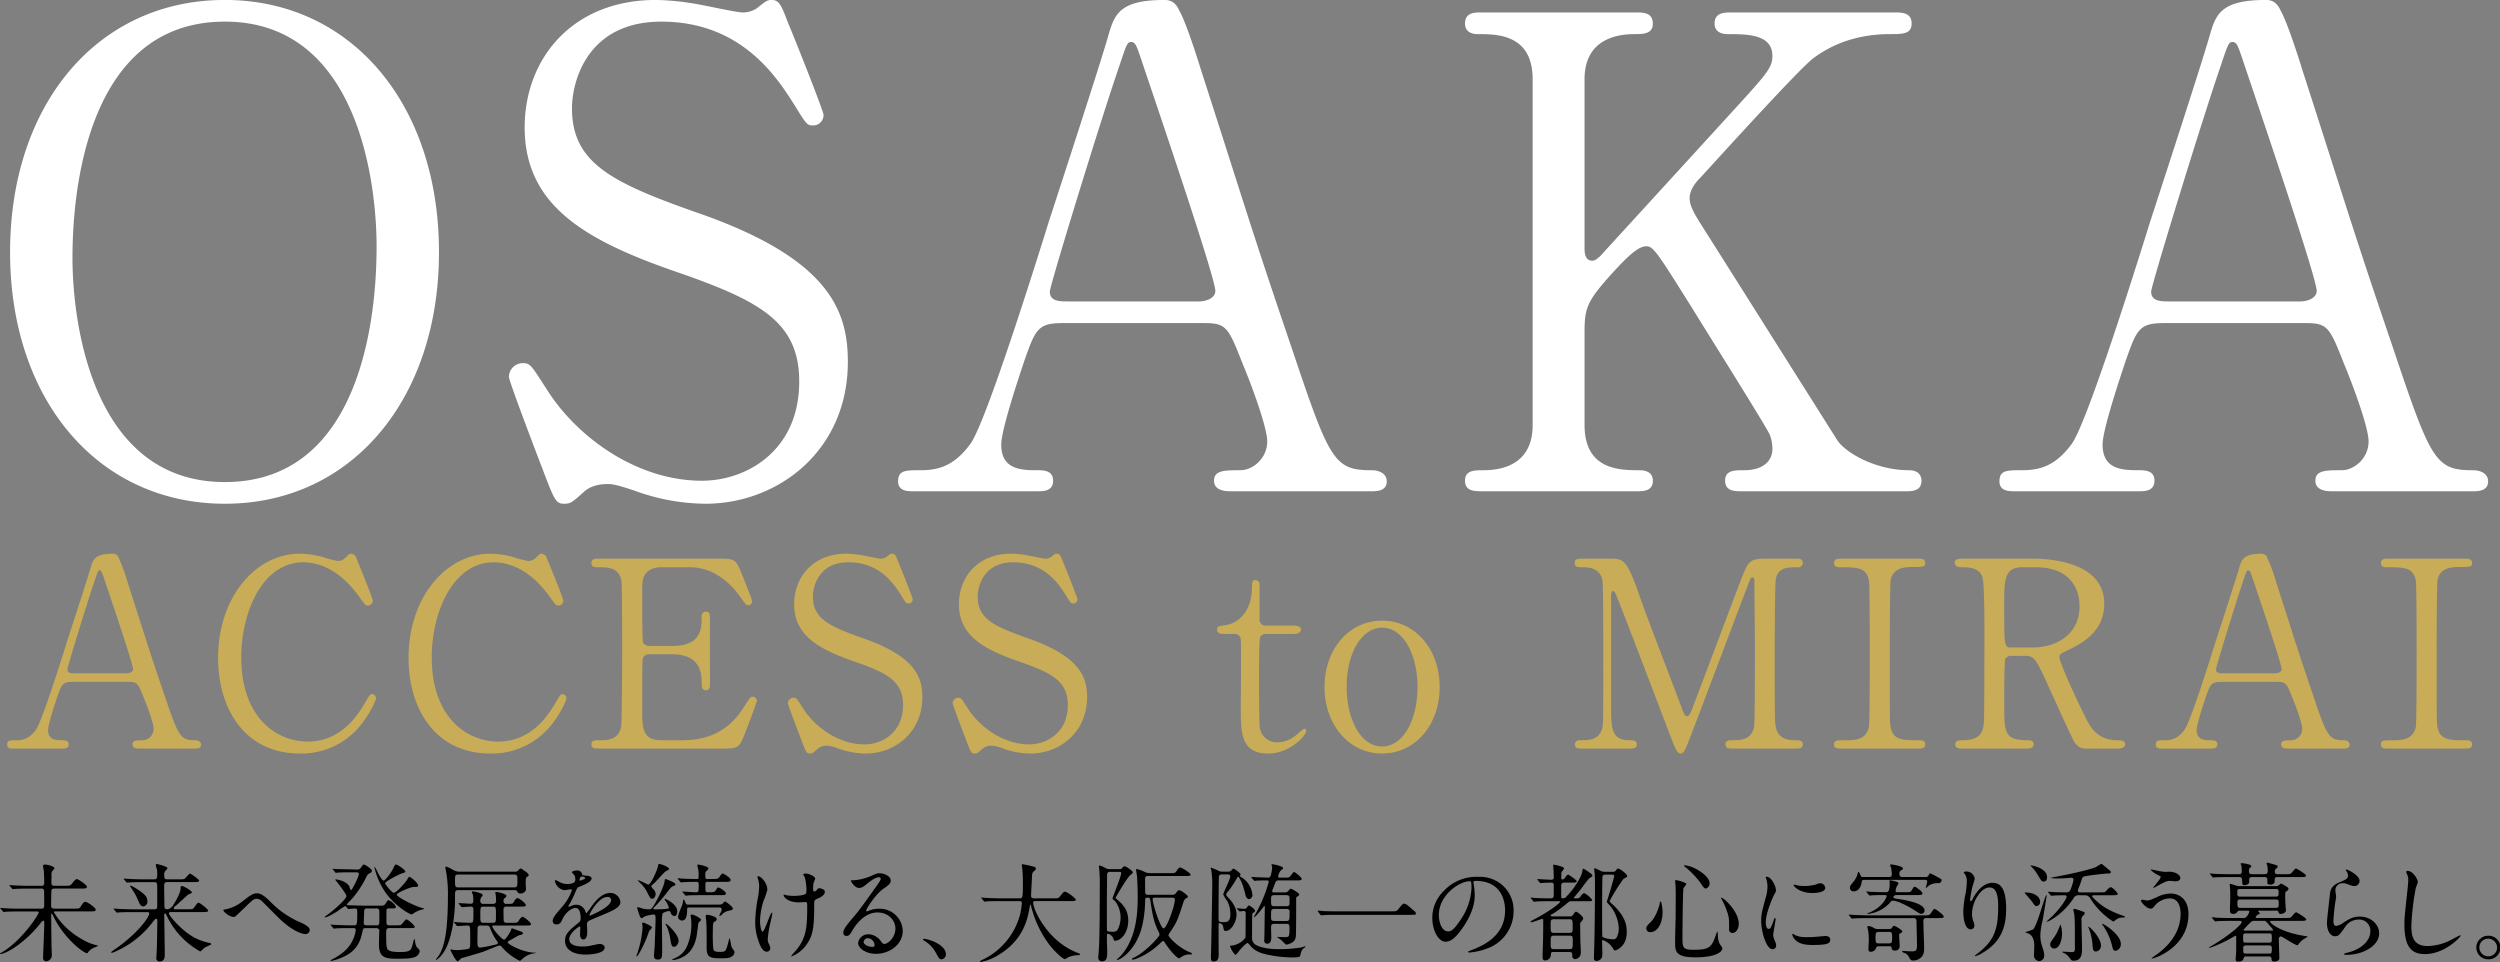
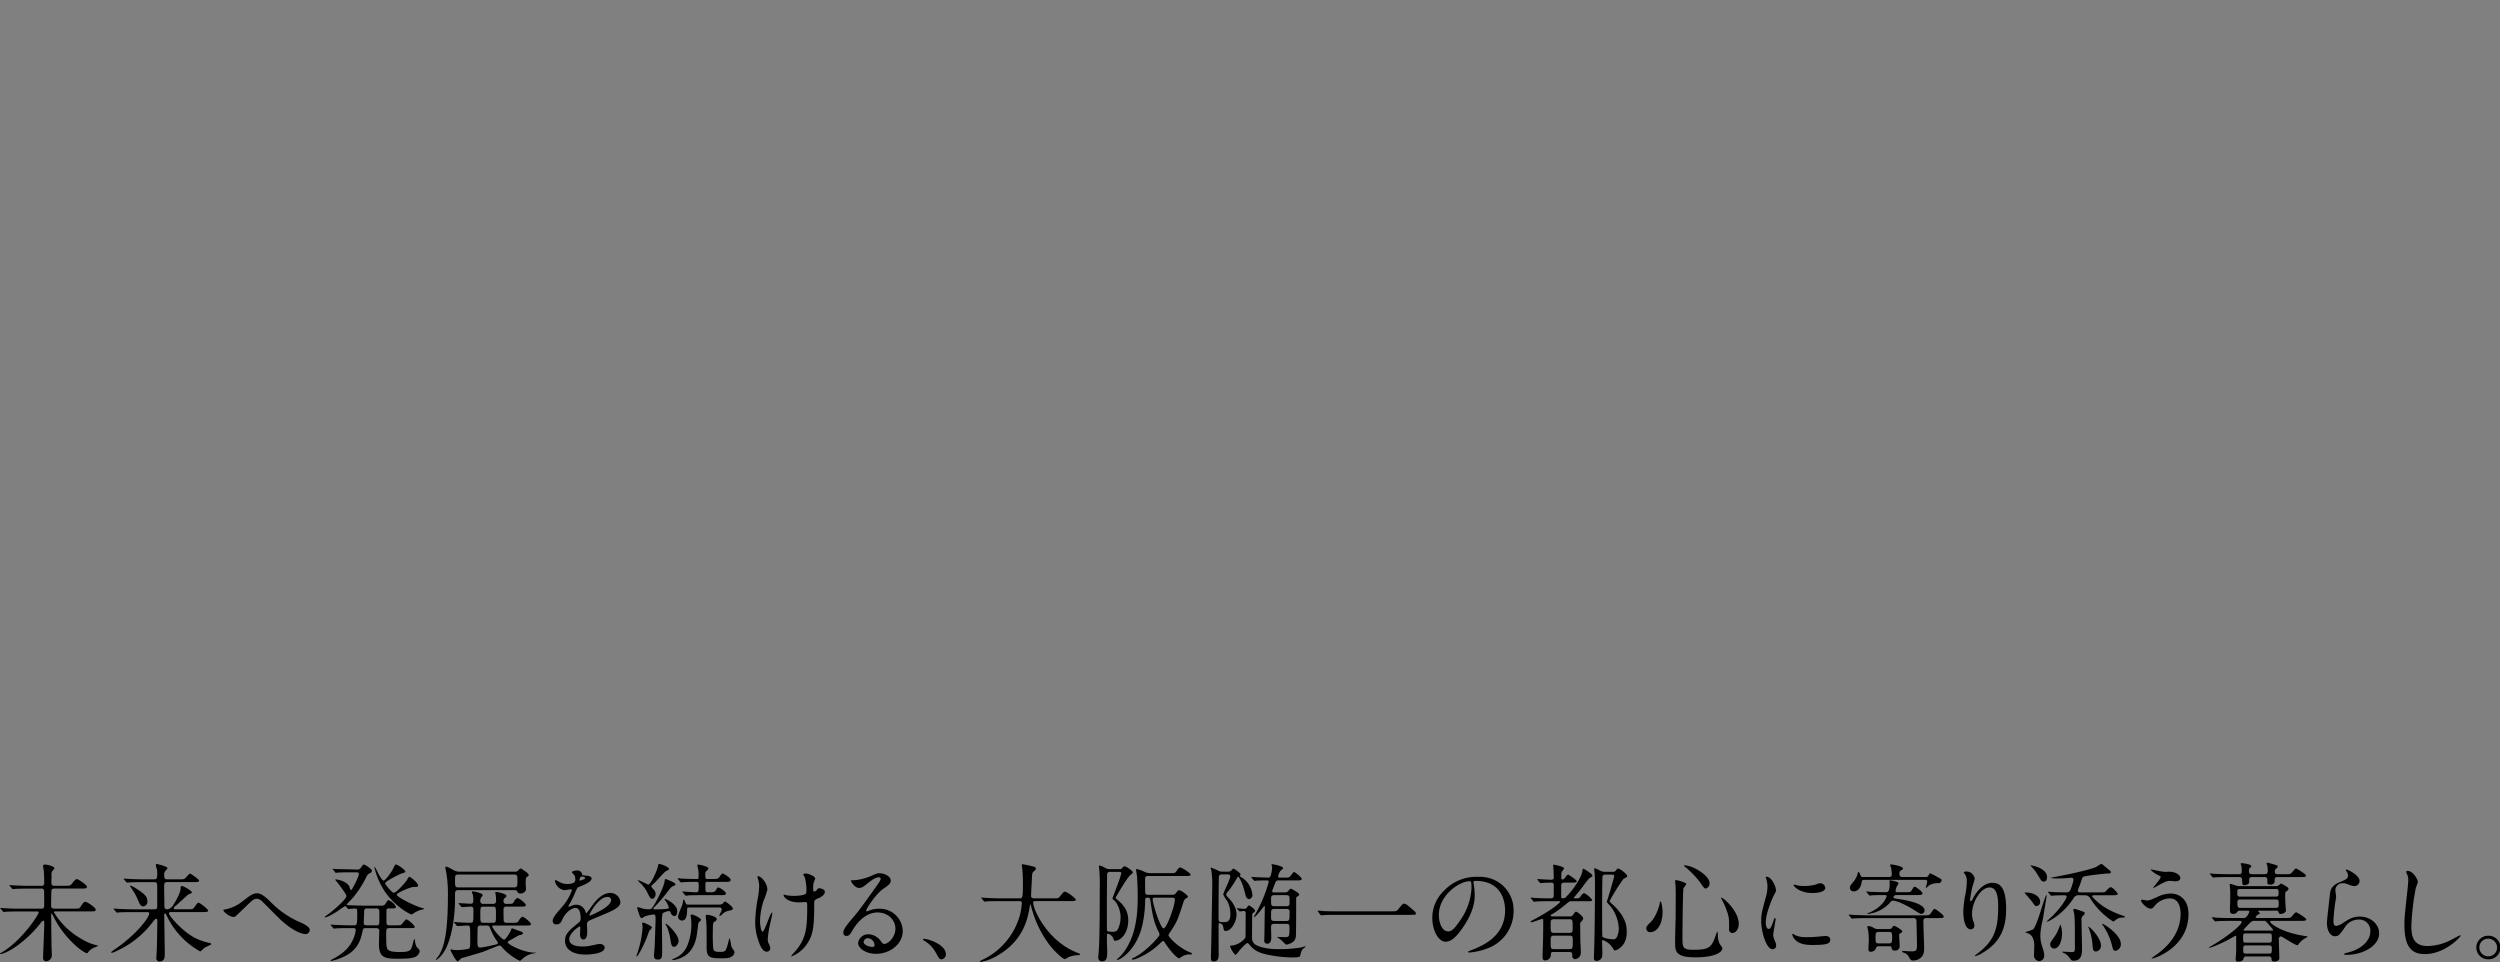
<svg xmlns="http://www.w3.org/2000/svg" id="main_txt.svg" width="806.469" height="310.343" viewBox="0 0 806.469 310.343">
  <rect x="0" y="0" width="806.469" height="310.343" fill="#808080" stroke="none" />
  <defs>
    <style>
      .cls-1 {
        fill: #c8ac57;
      }

      .cls-1, .cls-2, .cls-3 {
        fill-rule: evenodd;
      }

      .cls-3 {
        fill: #fff;
      }
    </style>
  </defs>
-   <path id="ACCESS_to_MIRAI" data-name="ACCESS to MIRAI" class="cls-1" d="M196.889,752.952c0.588,0,1.933,0,1.933-1.261,0-.924-0.841-1.428-1.933-1.428-4.791,0-5.379-1.177-10.17-15.465-5.294-15.548-5.8-17.565-11.682-35.8a55.525,55.525,0,0,0-2.773-7.564,1.918,1.918,0,0,0-1.849-1.345c-5.968,0-6.472,1.933-7.312,4.875-1.093,3.782-6.472,20.255-7.564,23.617-1.849,5.967-8.069,25.717-10,28.323-2.1,2.857-4.118,3.362-6.387,3.362-1.933,0-2.858,0-2.858,1.428,0,1.177,1.093,1.261,1.765,1.261h16.137c0.672,0,1.933,0,1.933-1.345,0-1.176-.925-1.344-1.933-1.344-2.017,0-4.707,0-4.707-3.278,0-1.933,2.27-8.657,3.026-10.926,1.345-3.782,1.681-4.622,4.791-4.622h18.237c2.774,0,3.026.588,4.875,5.294,0.924,2.186,3.11,7.985,3.11,9.834a3.689,3.689,0,0,1-3.446,3.7c-2.017,0-3.362,0-3.362,1.344,0,1.093,1.093,1.345,2.017,1.345h18.154ZM158.06,728.663c-1.093,0-2.353,0-2.353-1.261,0-.756,6.555-22.1,8.908-28.911,0.925-2.774,1.009-3.026,1.513-3.026,0.589,0,.757.756,1.261,2.185,1.513,4.539,9.5,27.9,9.5,29.668,0,0.925-1.177,1.345-2.1,1.345H158.06Zm89.292-38.577c-0.673,0-.841.168-2.186,1.513a3.463,3.463,0,0,1-2.269.84,40.993,40.993,0,0,1-5.043-1.344,29.113,29.113,0,0,0-7.143-1.009c-14.2,0-26.391,13.952-26.391,33.618,0,16.473,8.657,30.845,26.391,30.845a24.508,24.508,0,0,0,19.75-9.329c2.69-3.362,4.791-7.732,4.791-8.489a1.311,1.311,0,0,0-1.261-1.344c-0.672,0-.672.084-2.605,3.361-5.547,9.414-12.271,11.935-18.154,11.935-10,0-21.432-7.648-21.432-27.147,0-14.54,6.808-30.676,20-30.676,3.53,0,11.01,1.176,18.154,11.262,1.765,2.437,1.933,2.689,2.689,2.689a1.576,1.576,0,0,0,1.6-1.513c0-.924-5.463-14.119-5.463-14.2A1.929,1.929,0,0,0,247.352,690.086Zm61.448,0c-0.672,0-.84.168-2.185,1.513a3.465,3.465,0,0,1-2.269.84A40.993,40.993,0,0,1,299.3,691.1a29.114,29.114,0,0,0-7.144-1.009c-14.2,0-26.39,13.952-26.39,33.618,0,16.473,8.657,30.845,26.39,30.845a24.51,24.51,0,0,0,19.751-9.329c2.69-3.362,4.791-7.732,4.791-8.489a1.312,1.312,0,0,0-1.261-1.344c-0.672,0-.672.084-2.605,3.361-5.547,9.414-12.271,11.935-18.154,11.935-10,0-21.432-7.648-21.432-27.147,0-14.54,6.808-30.676,20-30.676,3.53,0,11.01,1.176,18.154,11.262,1.765,2.437,1.933,2.689,2.689,2.689a1.576,1.576,0,0,0,1.6-1.513c0-.924-5.463-14.119-5.463-14.2A1.929,1.929,0,0,0,308.8,690.086Zm38.4,60.177c-6.052,0-6.052-4.119-6.052-10,0-1.26,0-15.128.084-15.8a2.023,2.023,0,0,1,2.186-1.933h7.4c4.706,0,9.5,1.681,9.5,8.824,0,1.681,0,2.774,1.345,2.774S363,732.781,363,732.361c0-3.362-.084-18.406,0-21.516,0-.672.084-2.1-1.344-2.1a1.461,1.461,0,0,0-1.345,1.681c0,3.7,0,9.413-9.5,9.413h-7.4a2.326,2.326,0,0,1-2.017-1.092c-0.253-.673-0.253-12.1-0.253-13.195,0-6.64,0-7.4,1.009-8.909,0.336-.505,1.765-2.185,5.043-2.185h9.329c8.068,0,13.531,5.715,16.136,9.413,1.934,2.689,2.1,2.857,2.606,2.857a1.312,1.312,0,0,0,1.345-1.261c0-.588-3.11-8.32-3.614-9.5-1.681-4.118-2.1-4.286-7.312-4.286H327.361c-1.429,0-2.605,0-2.605,1.429,0,1.345,1.26,1.345,1.849,1.345,3.361,0,6.975,0,7.816,4.286,0.252,1.513.252,20.591,0.252,23.953,0,2.437-.084,21.768-0.336,23.2-0.757,4.119-4.371,4.371-6.388,4.371-2.353,0-3.193,0-3.193,1.344s1.176,1.345,2.605,1.345h39.585c5.463,0,5.547-.252,7.649-5.715,0.5-1.261,3.529-9.245,3.529-9.665a1.341,1.341,0,0,0-1.428-1.345c-0.673,0-.841.336-2.942,3.614-6.135,9.665-14.792,10.422-20.087,10.422H347.2Zm48,4.286c0.841,0,1.009-.168,2.437-1.429a4.345,4.345,0,0,1,3.194-1.092,10.973,10.973,0,0,1,3.362.84,27,27,0,0,0,9.077,1.681c9.329,0,18.238-6.808,18.238-18.154,0-6.471-2.27-13.195-19.247-19.078-11.01-3.866-16.052-6.388-16.052-13.363,0-3.53,2.017-11.094,11.43-11.094,10.337,0,14.876,7.228,17.145,10.842,1.345,2.185,1.513,2.437,2.185,2.437a1.323,1.323,0,0,0,1.429-1.345c0-.5-3.95-10.422-4.538-11.766-0.841-2.185-1.093-2.942-2.1-2.942-0.588,0-.756.168-1.933,1.093a3.2,3.2,0,0,1-1.849.5c-0.588,0-4.118-.756-5.042-0.924a33.148,33.148,0,0,0-5.968-.673c-10.757,0-16.809,7.564-16.809,16.3,0,10,7.733,14.456,19.415,18.49,10.674,3.7,15.716,6.387,15.716,14.036,0,8.908-6.807,12.69-12.438,12.69-8.489,0-16.053-5.715-19.751-11.514-2.017-3.109-2.185-3.53-3.11-3.53a1.779,1.779,0,0,0-1.849,1.765c0,0.5,3.614,10,4.2,11.514C393.936,754.045,394.1,754.549,395.2,754.549Zm53.146,0c0.841,0,1.009-.168,2.437-1.429a4.345,4.345,0,0,1,3.194-1.092,10.973,10.973,0,0,1,3.362.84,27,27,0,0,0,9.077,1.681c9.329,0,18.238-6.808,18.238-18.154,0-6.471-2.27-13.195-19.247-19.078-11.01-3.866-16.052-6.388-16.052-13.363,0-3.53,2.017-11.094,11.43-11.094,10.337,0,14.876,7.228,17.145,10.842,1.345,2.185,1.513,2.437,2.185,2.437a1.323,1.323,0,0,0,1.429-1.345c0-.5-3.95-10.422-4.538-11.766-0.841-2.185-1.093-2.942-2.1-2.942-0.588,0-.756.168-1.933,1.093a3.2,3.2,0,0,1-1.849.5c-0.588,0-4.118-.756-5.042-0.924a33.148,33.148,0,0,0-5.968-.673c-10.757,0-16.809,7.564-16.809,16.3,0,10,7.733,14.456,19.415,18.49,10.674,3.7,15.716,6.387,15.716,14.036,0,8.908-6.807,12.69-12.438,12.69-8.489,0-16.053-5.715-19.751-11.514-2.017-3.109-2.185-3.53-3.11-3.53a1.779,1.779,0,0,0-1.849,1.765c0,0.5,3.614,10,4.2,11.514C447.082,754.045,447.25,754.549,448.343,754.549Zm83.786-38.577a1.939,1.939,0,0,1,2.1,2.1c0.168,2.858,0,21.1,0,21.348,0,8.488,0,15.128,8.825,15.128,7.06,0,12.27-5.8,12.27-7.312a0.587,0.587,0,0,0-.5-0.672c-0.588,0-2.521,1.933-3.026,2.269a9.4,9.4,0,0,1-5.631,2.1,5.567,5.567,0,0,1-5.8-4.706c-0.252-1.177-.252-14.624-0.252-17.146,0-1.681,0-11.094.336-12.018a2.132,2.132,0,0,1,1.933-1.093h8.993c1.765,0,2.269-.84,2.269-1.345,0-1.176-1.512-1.344-2.353-1.344h-8.909a1.9,1.9,0,0,1-2.1-2.1V700.34a1.436,1.436,0,0,0-1.344-1.765c-1.093,0-1.093,1.176-1.093,1.933,0,10.758-7.06,12.439-8.405,12.607-2.437.336-2.857,0.42-2.857,1.512,0,1.345,1.345,1.345,2.269,1.345h3.278Zm29.11,17.145c0,12.019,7.816,21.432,18.574,21.432s18.574-9.329,18.574-21.432-7.816-21.431-18.574-21.431C568.887,711.686,561.239,721.183,561.239,733.117Zm7.144,0c0-11.346,5.043-19.162,11.43-19.162,6.976,0,11.43,8.909,11.43,19.162,0,10.086-4.37,19.163-11.43,19.163C572.669,752.28,568.383,743.035,568.383,733.117Zm91.434,19.835c0.925,0,2.185,0,2.185-1.345s-1.26-1.344-2.353-1.344c-5.967,0-5.967-3.866-5.967-11.851V703.533c0-1.008.336-1.428,0.672-1.428a1.053,1.053,0,0,1,.673.672c0.672,1.093,15.38,39.838,18.237,47.318,1.429,3.614,1.933,4.454,2.858,4.454s1.345-1.009,2.185-2.942c1.093-2.605,17.482-46.141,19.415-51.1,0.924-2.522,1.092-2.774,1.6-2.774,0.589,0,.589.925,0.589,1.345,0,3.026.168,17.9,0.168,21.264s0,24.121-.252,25.549c-0.841,4.371-4.455,4.371-7.4,4.371-0.5,0-1.849,0-1.849,1.344s1.26,1.345,2.437,1.345h20.339c0.925,0,2.185,0,2.185-1.345s-1.176-1.344-2.521-1.344c-3.026,0-5.631-.925-6.219-4.371-0.253-1.26-.337-1.428-0.337-23.953,0-4.034.084-21.851,0.337-23.532,0.672-3.866,3.7-3.95,7.059-3.95a1.461,1.461,0,0,0,1.681-1.345c0-1.429-1.26-1.429-2.1-1.429h-9.917c-5.379,0-5.715,1.009-8.153,7.4-4.37,11.346-11.094,29.5-15.464,40.846-0.42,1.093-.925,2.606-1.765,2.606-0.672,0-1.177-1.429-1.429-2.018-1.765-4.874-11.01-28.827-12.943-34.29-5.042-14.54-5.631-14.54-10.926-14.54h-8.656c-1.009,0-2.27,0-2.27,1.429,0,1.345,1.177,1.345,2.774,1.345,1.849,0,5.463.252,6.219,4.286,0.252,1.429.252,19.414,0.252,23.364,0,22.357,0,22.441-.252,23.785-0.756,4.371-4.454,4.371-7.228,4.371A1.4,1.4,0,0,0,642,751.607c0,1.345,1.177,1.345,2.186,1.345h15.632Zm92.938,0c1.008,0,2.269,0,2.269-1.345s-1.345-1.344-1.765-1.344c-5.631,0-8.657,0-9.413-4.371-0.252-1.344-.252-1.428-0.252-23.7,0-3.867,0-22.777.336-23.953,1.093-3.782,4.707-3.867,7.228-3.867,3.11,0,3.866,0,3.866-1.26,0-1.429-1.261-1.429-2.269-1.429h-24.71c-1.176,0-2.437,0-2.437,1.429,0,1.345,1.345,1.345,1.849,1.345,5.547,0,8.573,0,9.413,4.286,0.252,1.513.252,20.507,0.252,23.953,0,2.437,0,21.768-.252,23.2-0.84,4.371-4.874,4.371-7.312,4.371-3.278,0-3.95,0-3.95,1.344s1.261,1.345,2.353,1.345h24.794Zm14.3-61.269c-1.009,0-2.522,0-2.522,1.261,0,1.513,1.765,1.513,2.27,1.513,1.933,0,5.547,0,6.639,3.109,0.673,2.1.673,13.868,0.673,16.977,0,3.951,0,27.063-.168,29.921-0.253,3.109-1.093,5.8-6.892,5.8-1.177,0-2.353,0-2.353,1.344,0,1.177,1.26,1.345,2.1,1.345h20.759c0.924,0,2.437,0,2.437-1.345s-1.176-1.344-1.765-1.344c-7.732,0-7.732-2.185-7.732-12.355,0-1.933,0-13.027.336-13.867a2.248,2.248,0,0,1,1.933-1.009H787.4c2.941,0,3.53,1.345,8.152,11.514,0.925,2.1,6.892,15.128,7.4,15.969,1.429,2.437,3.11,2.437,3.95,2.437H817.4c0.42,0,2.1-.168,2.1-1.345,0-1.344-1.681-1.344-2.521-1.344-6.472,0-8.741-4.455-9.918-6.724-1.68-3.194-8.74-18.07-8.74-20.087,0-.924.336-1.092,3.277-2.521,4.707-2.269,11.179-6.135,11.179-14.708,0-14.12-19.163-14.54-23.2-14.54H767.056Zm23.617,2.774c10.925,0,14.119,6.723,14.119,12.606,0,8.741-6.976,13.28-15.212,13.28h-6.808c-2.269,0-2.269-.253-2.269-13.448,0-8.656,0-12.438,6.051-12.438h4.119ZM890,752.952c0.589,0,1.934,0,1.934-1.261,0-.924-0.841-1.428-1.934-1.428-4.79,0-5.378-1.177-10.169-15.465-5.3-15.548-5.8-17.565-11.682-35.8a55.521,55.521,0,0,0-2.774-7.564,1.916,1.916,0,0,0-1.849-1.345c-5.967,0-6.471,1.933-7.312,4.875-1.092,3.782-6.471,20.255-7.564,23.617-1.849,5.967-8.068,25.717-10,28.323-2.1,2.857-4.119,3.362-6.388,3.362-1.933,0-2.857,0-2.857,1.428,0,1.177,1.092,1.261,1.765,1.261h16.136c0.673,0,1.933,0,1.933-1.345,0-1.176-.924-1.344-1.933-1.344-2.017,0-4.706,0-4.706-3.278,0-1.933,2.269-8.657,3.025-10.926,1.345-3.782,1.681-4.622,4.791-4.622h18.238c2.773,0,3.026.588,4.875,5.294,0.924,2.186,3.109,7.985,3.109,9.834a3.689,3.689,0,0,1-3.446,3.7c-2.017,0-3.361,0-3.361,1.344,0,1.093,1.092,1.345,2.017,1.345H890Zm-38.829-24.289c-1.092,0-2.353,0-2.353-1.261,0-.756,6.556-22.1,8.909-28.911,0.925-2.774,1.009-3.026,1.513-3.026,0.588,0,.756.756,1.261,2.185,1.512,4.539,9.5,27.9,9.5,29.668,0,0.925-1.177,1.345-2.1,1.345H851.171Zm78,24.289c1.009,0,2.27,0,2.27-1.345s-1.345-1.344-1.765-1.344c-5.631,0-8.657,0-9.413-4.371-0.253-1.344-.253-1.428-0.253-23.7,0-3.867,0-22.777.337-23.953,1.092-3.782,4.706-3.867,7.227-3.867,3.11,0,3.867,0,3.867-1.26,0-1.429-1.261-1.429-2.27-1.429H904.466c-1.177,0-2.437,0-2.437,1.429,0,1.345,1.344,1.345,1.849,1.345,5.547,0,8.572,0,9.413,4.286,0.252,1.513.252,20.507,0.252,23.953,0,2.437,0,21.768-.252,23.2-0.841,4.371-4.875,4.371-7.312,4.371-3.278,0-3.95,0-3.95,1.344s1.26,1.345,2.353,1.345h24.793Z" transform="translate(-133.969 -511.469)" />
  <path id="未来へ発展を続ける_大阪随一の都心に寄り添う暮らし_" data-name="未来へ発展を続ける、大阪随一の都心に寄り添う暮らし。" class="cls-2" d="M145.825,805.478c0.24,0,.617,0,0.617.377,0,0.651-5.451,9.12-11.966,12.891a0.96,0.96,0,0,0-.514.378c0,0.1.034,0.1,0.069,0.1,2.057,0,8.571-4.08,13.3-10.32a1.058,1.058,0,0,1,.617-0.446c0.308,0,.308.583,0.308,0.789,0,1.749-.377,10.32-0.377,11.04a1.067,1.067,0,0,0,.926,1.3,1.985,1.985,0,0,0,1.886-2.023c0-.411-0.1-2.468-0.1-2.914-0.034-1.3-.1-7.612-0.1-9.052v-1.268a0.161,0.161,0,0,1,.172-0.172,7.826,7.826,0,0,1,.754,1.337c3.189,6.515,9.429,11.452,10.629,11.452,0.171,0,.171-0.034.411-0.377a4.6,4.6,0,0,1,1.714-1.337c0.24-.1,1.406-0.583,1.406-0.617,0-.137-0.034-0.137-0.617-0.275a15.664,15.664,0,0,1-4.766-2.023,24.067,24.067,0,0,1-8.811-8.537c0-.308.274-0.308,0.514-0.308H163c1.3,0,1.851,0,1.851-.583,0-.617-2.743-2.5-3.291-2.5-0.583,0-.858.411-1.543,1.508-0.446.686-.617,0.686-2.16,0.686h-6.24c-1.063,0-1.166-.377-1.166-1.3,0-.651.068-4.286,0.1-4.491,0.1-.652.548-0.686,1.1-0.686h8.5c1.3,0,1.851,0,1.851-.583,0-.617-2.845-2.5-3.325-2.5a4.487,4.487,0,0,0-1.406,1.406c-0.652.789-.823,0.789-2.263,0.789h-3.326c-0.754,0-1.1-.138-1.131-0.926,0-.343.034-2.092,0.034-2.469a2,2,0,0,1,.274-1.406,3.8,3.8,0,0,0,.686-0.822c0-.755-2.537-1.235-2.983-1.235s-0.72.172-.72,0.377c0,0.24.206,1.269,0.24,1.509a38.9,38.9,0,0,1,.137,3.977,0.835,0.835,0,0,1-1.028,1h-3.84c-1.612,0-3.018-.035-4.7-0.138-0.2,0-1.268-.1-1.508-0.1a0.134,0.134,0,0,0-.137.069,0.371,0.371,0,0,0,.171.24l0.651,0.789a0.367,0.367,0,0,0,.309.205c0.1,0,.617-0.068.72-0.068,0.343-.034,1.337-0.1,4.32-0.1H147.2a0.8,0.8,0,0,1,.994.72c0.034,0.171.034,3.669,0.034,4.286,0,0.994,0,1.474-.994,1.474h-6.823c-1.612,0-3.017-.034-4.7-0.137-0.206,0-1.269-.1-1.509-0.1a0.132,0.132,0,0,0-.137.069,0.48,0.48,0,0,0,.171.24l0.652,0.788a0.367,0.367,0,0,0,.308.206c0.1,0,.583-0.069.72-0.069,0.343-.034,1.3-0.1,4.32-0.1h5.589Zm53.447,0.205c1.132,0,1.852,0,1.852-.48,0-.411-2.675-2.537-3.086-2.537-0.309,0-.412.137-1.44,1.543-0.446.583-.617,0.583-2.2,0.583h-3.942a0.369,0.369,0,0,1-.446-0.309,1.62,1.62,0,0,1,.754-0.891c0.96-.892,2.914-2.675,3.909-3.566a3.782,3.782,0,0,0,1.234-.617c0-.549-2.64-2.126-3.326-2.126-0.343,0-.343.343-0.343,0.72,0,1.372-1.474,4.046-2.365,5.349a2.521,2.521,0,0,1-1.989,1.44c-0.891,0-.891-0.686-0.891-1.3,0-.892-0.069-5.28-0.069-6.274,0-.823.24-1.2,0.96-1.2h8.469c1.166,0,1.851,0,1.851-.48,0-.377-2.708-2.262-2.914-2.262-0.377,0-1.509,1.577-1.886,1.748a5.959,5.959,0,0,1-1.68.1h-3.84c-0.823,0-.926-0.48-0.926-1.2a2,2,0,0,1,.515-1.714,1.206,1.206,0,0,0,.514-0.72c0-.48-3.154-1.3-3.5-1.3-0.206,0-.24.068-0.24,0.377a3.874,3.874,0,0,0,.274,1.1,4.267,4.267,0,0,1,.171,1.3c0,1.543,0,2.16-.891,2.16h-3.6c-1.612,0-3.017-.034-4.7-0.137-0.206,0-1.269-.1-1.509-0.1a0.132,0.132,0,0,0-.137.069,0.48,0.48,0,0,0,.171.24l0.652,0.788a0.367,0.367,0,0,0,.308.206c0.1,0,.617-0.069.72-0.069,0.652-.034,1.783-0.1,4.32-0.1h3.772c0.926,0,.891.789,0.891,1.681v6c0,0.583-.034,1.1-0.925,1.1h-6.789c-1.612,0-3.052-.069-4.732-0.137-0.2,0-1.268-.1-1.508-0.1-0.069,0-.1,0-0.1.068a0.323,0.323,0,0,0,.137.24l0.652,0.789a0.48,0.48,0,0,0,.308.206c0.1,0,.617-0.069.72-0.069,0.823-.068,1.954-0.1,4.355-0.1h4.491c0.411,0,.823,0,0.823.412,0,1.371-4.252,6.891-10.869,11.417a15.683,15.683,0,0,0-1.44,1.063,0.257,0.257,0,0,0,.309.24,10.932,10.932,0,0,0,1.954-.823,30.135,30.135,0,0,0,10.937-8.812c0.96-1.2,1.063-1.337,1.3-1.337,0.412,0,.412.549,0.412,0.823,0,0.549-.1,7.372-0.172,8.983,0,0.377-.137,2.263-0.137,2.675a1.054,1.054,0,0,0,.96,1.3c1.749,0,1.749-1.542,1.749-2.365,0-1.783-.172-10.561-0.172-12.549,0-.137,0-0.583.309-0.583a0.369,0.369,0,0,1,.274.24c0.343,0.72.377,0.789,0.686,1.406a25.708,25.708,0,0,0,10.32,10.594,0.9,0.9,0,0,0,.48-0.308,5.34,5.34,0,0,1,1.3-1.1,13.242,13.242,0,0,0,1.852-.926,0.854,0.854,0,0,0-.686-0.412,19.865,19.865,0,0,1-3.257-.994c-4.9-1.886-9.772-7.817-9.772-8.537a0.46,0.46,0,0,1,.514-0.412h10.286Zm-17.76-3.566c0-1.611-1.406-2.537-3.223-3.771a12.98,12.98,0,0,0-2.16-1.2,0.174,0.174,0,0,0-.206.171c0,0.035.514,0.789,0.789,1.235a19.024,19.024,0,0,1,1.371,2.365c1.063,2.469,1.269,2.949,2.16,2.949A1.529,1.529,0,0,0,181.512,802.117Zm35.481-2.468c-1.166,0-1.851.24-4.731,2.537a13.019,13.019,0,0,1-5.589,2.64c-0.583.069-.652,0.1-0.652,0.24,0,0.583,2.023,2.194,3.326,2.194a0.948,0.948,0,0,0,.549-0.171c0.068-.034,2.571-2.4,2.811-2.64,2.812-2.743,3.12-3.052,4.252-3.052a3.31,3.31,0,0,1,1.92,1.2c0.754,0.72,4.423,4.423,5.246,5.212,5.108,4.9,8.194,5.006,8.5,5.006a1.433,1.433,0,0,0,1.268-1.3c0-.994-1.4-1.749-3.017-2.5a29.327,29.327,0,0,1-9.6-6.583C219.016,800.163,217.884,799.649,216.993,799.649Zm29.07,4.834a0.367,0.367,0,0,0,.308.206c0.24,0,1.852-.137,2.16-0.137,0.686,0,.686.411,0.686,1.508,0,3.875-.137,3.909-1.131,3.909h-1.132c-1.954,0-3.7-.1-4.7-0.137-0.24,0-1.3-.1-1.509-0.1-0.068,0-.137,0-0.137.069a0.705,0.705,0,0,0,.172.24l0.651,0.788a0.368,0.368,0,0,0,.309.206c0.068,0,.891-0.1.994-0.1,1.371-.068,3.086-0.068,4.046-0.068h1.1a0.672,0.672,0,0,1,.857.685,11.183,11.183,0,0,1-3.566,6.686,19.555,19.555,0,0,1-3.908,2.64c-0.583.274-.652,0.309-0.652,0.412a0.245,0.245,0,0,0,.274.171,18.678,18.678,0,0,0,5.383-2.126c3.6-2.263,4.218-5.417,4.7-7.714,0.137-.72.48-0.754,1.131-0.754h3.257a0.914,0.914,0,0,1,.96,1.165c0,0.24-.1,3.326-0.1,3.978,0,4.217,1.68,4.731,5.863,4.731,1.508,0,4.525,0,5.657-.514a2.409,2.409,0,0,0,1.611-1.852c0-.48-0.205-0.651-0.994-1.474a4.484,4.484,0,0,1-.48-1.783c-0.069-.514-0.069-0.651-0.24-0.651-0.137,0-.171.137-0.48,1.4-0.549,2.126-.754,2.709-4.08,2.709-1.166,0-3.635,0-4.149-.994-0.377-.72-0.377-2.538-0.377-4.423,0-1.955,0-2.3,1.1-2.3h6.412c1.508,0,1.68,0,1.68-.412,0-.48-2.2-2.4-2.64-2.4-0.377,0-1.372,1.44-1.612,1.646-0.343.274-.514,0.274-2.023,0.274h-1.851c-0.994,0-.994-0.377-0.994-1.851,0-.412,0-3.12.068-3.292,0.1-.308.274-0.308,1.646-0.308,0.754,0,1.371,0,1.371-.549a4.794,4.794,0,0,0-2.365-2.126c-0.275,0-.343.1-0.892,0.96a1.471,1.471,0,0,1-1.508.823h-5.349c-1.3,0-3.6-.068-4.972-0.137-0.445-.034-0.788-0.034-0.788-0.24,0-.1,1.543-1.714,1.851-2.023a32.925,32.925,0,0,0,4.526-6.994,2.215,2.215,0,0,1,1.166-1.132,0.831,0.831,0,0,0,.583-0.72c0-.583-2.263-2.023-2.572-2.023-0.274,0-.308.069-0.926,0.926a1.538,1.538,0,0,1-1.611.686l-1.269-.035c-1.954-.068-3.7-0.068-4.7-0.1-0.24,0-1.3-.1-1.508-0.1-0.069,0-.138,0-0.138.068a0.485,0.485,0,0,0,.172.206l0.651,0.789a0.35,0.35,0,0,0,.309.24c0.068,0,.891-0.1.994-0.1,1.372-.069,3.052-0.069,4.046-0.069h1.474c0.377,0,.857,0,0.857.514,0,0.892-2.194,5.281-2.571,5.281a2.93,2.93,0,0,1-.48-1.2c-0.789-1.612-3.634-2.3-4.354-2.3-0.1,0-.206,0-0.206.137,0.206,0.275.72,0.892,0.96,1.2,0.617,0.789,2.64,3.5,2.64,3.978,0,0.994-3.463,4.011-4.972,5.211-0.308.275-2.057,1.509-2.057,1.577,0,0.1.069,0.138,0.206,0.138,0.24,0,1.406-.378,3.943-1.989a25.511,25.511,0,0,1,2.434-1.646,0.378,0.378,0,0,1,.343.172Zm6.206,5.486c-0.858,0-.96-0.377-0.96-0.823,0-.514.137-3.051,0.137-3.634a0.842,0.842,0,0,1,.994-0.994h2.88a0.843,0.843,0,0,1,.994.582c0.035,0.206.035,2.332,0.035,2.743,0,1.749,0,2.126-.96,2.126h-3.12Zm16.56-12.72c0.309-.652-2.331-2.915-2.743-2.915a0.9,0.9,0,0,0-.617.652c-0.686,1.268-3.737,4.491-4.423,4.491-0.72,0-2.846-2.811-2.846-3.051,0-.686,4.835-3.052,5.452-3.223,0.685-.206,1.063-0.309,1.063-0.549,0-.582-2.469-2.3-2.983-2.3-0.309,0-.309.034-0.755,0.96-0.822,1.749-2.743,4.217-3.257,4.217-0.48,0-1.371-1.645-1.714-2.262a20.406,20.406,0,0,0-1.166-2.2c-0.1,0-.1.1-0.1,0.172a23.7,23.7,0,0,0,3.772,8.4c3.291,4.423,7.714,6.823,8.229,6.823a6.2,6.2,0,0,0,1.131-.686,8.893,8.893,0,0,1,2.5-.96c0.1,0,.377,0,0.377-0.206,0-.1-0.137-0.137-0.583-0.24-2.571-.651-8.229-3.6-8.229-4.285,0-.618,4.492-2.5,5.452-2.5C268.486,797.592,268.658,797.592,268.829,797.249Zm34.452,12.789c1.063,0,1.989,0,1.989-.412,0-.617-2.332-2.434-2.743-2.434a2.567,2.567,0,0,0-1.166,1.234c-0.48.72-.617,0.72-1.886,0.72h-2.022a0.971,0.971,0,0,1-.96-0.446c-0.1-.205-0.1-3.325-0.1-3.908a0.849,0.849,0,0,1,1.063-.857h4.32c1.165,0,1.817,0,1.817-.48,0-.686-2.263-2.3-2.709-2.3a2.292,2.292,0,0,0-1.1,1.166c-0.411.72-.514,0.72-1.749,0.72h-0.582a0.865,0.865,0,0,1-1.063-.926,1.022,1.022,0,0,1,.411-0.96,1.076,1.076,0,0,0,.549-0.685c0-.686-2.949-1.269-3.189-1.269s-0.411.069-.411,0.24,0.137,0.686.171,1.029a12.879,12.879,0,0,1,.069,1.371c0,0.754-.069,1.2-1.063,1.2h-2.949a0.889,0.889,0,0,1-1.063-1.028,1.676,1.676,0,0,1,.275-1.029,5.218,5.218,0,0,0,.514-0.72c0-.686-2.675-1.234-3.155-1.234a0.308,0.308,0,0,0-.377.274,4.2,4.2,0,0,0,.309.686,8.972,8.972,0,0,1,.171,1.783c0,0.617,0,1.234-.857,1.234-0.583,0-3.257-.206-3.806-0.206a0.081,0.081,0,0,0-.1.069,0.325,0.325,0,0,0,.138.24l0.685,0.788a0.367,0.367,0,0,0,.275.206c0.24,0,2.4-.171,2.811-0.171,0.892,0,.892.48,0.892,1.508,0,3.7,0,3.7-1.132,3.7-0.583,0-3.257-.1-3.771-0.137-0.206-.034-1.063-0.1-1.235-0.1-0.034,0-.137,0-0.137.069a0.8,0.8,0,0,0,.172.24L281.235,810a0.456,0.456,0,0,0,.309.206c0.274,0,2.674-.171,3.12-0.171,0.994,0,.994.1,0.994,4.285,0,2.915,0,3.086-.823,3.292a22.207,22.207,0,0,1-3.429.343c-0.377,0-.822-0.034-1.2-0.069-0.1,0-.582-0.171-0.685-0.171a0.2,0.2,0,0,0-.24.171c0,0.24,1.714,3.7,2.365,3.7a7.593,7.593,0,0,0,1.132-.994c0.1-.034,5.829-1.68,6.926-2.057,0.857-.309,5.04-2.057,5.314-2.057a1.113,1.113,0,0,1,.857.514,18.445,18.445,0,0,0,5.829,4.457c0.1,0,1.2-1.029,1.44-1.2a7.14,7.14,0,0,1,3.257-1.269,0.8,0.8,0,0,0,.412-0.137,0.466,0.466,0,0,0-.309-0.068c-3.806,0-8.743-2.709-8.743-3.326,0-.24.069-0.274,0.789-0.686,0.754-.411,1.954-1.131,2.743-1.543,0.068-.034.857-0.205,1.028-0.274a0.529,0.529,0,0,0,.343-0.446,0.722,0.722,0,0,0-.514-0.48c-0.274-.1-2.949-1.1-2.983-1.1-0.172,0-.206.069-0.446,0.823-0.068.171-1.543,2.846-2.16,2.846-0.651,0-3.771-3.463-3.771-4.286,0-.274.274-0.274,0.514-0.274h9.977Zm-10.354-6.1c1.028,0,1.028.274,1.028,2.605s0,2.606-1.028,2.606h-2.949c-1.063,0-1.063-.274-1.063-2.606s0-2.605,1.063-2.605h2.949Zm-1.955,6.1c0.789,0,.858.205,1.269,1.234a16.539,16.539,0,0,0,2.023,3.737,1.163,1.163,0,0,1,.309.652c0,0.343-.172.411-1.886,0.788a31.544,31.544,0,0,1-3.772.686c-0.926,0-.926-0.549-0.926-2.4,0-.686,0-3.943.1-4.217a0.967,0.967,0,0,1,1.063-.48h1.817Zm8.915-11.418c0.686,0,.823.137,0.96,0.48a0.9,0.9,0,0,0,.994.583,1.645,1.645,0,0,0,1.817-1.337c0-.24-0.1-1.44-0.1-1.68,0-1.852,0-2.057.48-2.366a0.8,0.8,0,0,0,.514-0.651,4.083,4.083,0,0,0-1.234-1.166c-1.063-.754-1.2-0.857-1.406-0.857a1.675,1.675,0,0,0-.686.548,1.441,1.441,0,0,1-1.406.48H282.4a3.757,3.757,0,0,1-2.263-.582,20.281,20.281,0,0,0-2.126-1.063,0.354,0.354,0,0,0-.377.377c0,0.034.309,1.611,0.343,1.851a41.689,41.689,0,0,1,.48,7.475c0,14.5-2.023,17.623-3.155,19.337a5.932,5.932,0,0,0-.72.96,0.12,0.12,0,0,0,.1.137,5.467,5.467,0,0,0,1.3-1.062c3.635-3.635,4.766-12.926,4.766-18.344,0-.1,0-2.3.034-2.434a0.931,0.931,0,0,1,1.1-.686h18Zm-0.137-5.04c1.2,0,1.131.412,1.131,2.126,0,1.577,0,2.023-1.131,2.023H281.886c-1.131,0-1.131-.24-1.131-2.5,0-1.234,0-1.646,1.131-1.646H299.75Zm13.812,16.081c1.1,0,1.475-.823,1.852-1.681,0.891-2.057,2.914-3.634,4.217-3.634,1.371,0,1.646,1.92,1.646,3.463a1.461,1.461,0,0,1-.515,1.2c-3.223,2.606-4.525,3.7-4.525,5.9,0,2.709,2.3,4.492,6.651,4.492,0.823,0,6.137-.137,6.137-2.263,0-.823-0.96-1.166-1.68-1.166-0.445,0-2.64.549-3.12,0.617a10.545,10.545,0,0,1-2.194.206c-0.994,0-4.423,0-4.423-2.366,0-1.954,3.052-4.08,3.326-4.08,0.24,0,.24.275,0.24,0.412,0,0.034-.1,1.68-0.1,2.023,0,0.617.137,1.748,1.063,1.748,1.268,0,1.268-1.954,1.268-2.5,0-.308-0.068-1.748-0.068-2.057a1.354,1.354,0,0,1,.583-1.44c0.617-.377,4.491-1.92,5.348-2.3,2.126-.926,4.835-2.057,4.835-3.669a3.234,3.234,0,0,0-3.223-3.051c-2.983,0-5.212,3.12-6.343,4.7a16.163,16.163,0,0,1-1.406,1.851,1,1,0,0,1-.343-0.651,3.092,3.092,0,0,0-2.914-2.092,3.2,3.2,0,0,0-1.337.275,6.869,6.869,0,0,1-1.063.377,0.126,0.126,0,0,1-.137-0.137,1.26,1.26,0,0,1,.24-0.549,26.646,26.646,0,0,0,1.851-3.7c0.755-1.748.789-1.817,1.3-2.023,1.577-.617,4.08-1.577,4.08-2.708,0-.72-1.3-0.892-1.543-0.892-1.371-.1-1.508-0.171-1.543-0.617a1.532,1.532,0,0,0-1.748-1.063c-0.617,0-1.509.275-1.509,0.549a5.477,5.477,0,0,0,.823.994,2.747,2.747,0,0,1,.274,1.2c0,0.686,0,1.612-2.811,1.612a5.441,5.441,0,0,1-2.263-.618,7.763,7.763,0,0,0-1.3-.651,0.19,0.19,0,0,0-.206.24,3.638,3.638,0,0,0,3.052,3.017c0.308,0,1.714-.274,2.057-0.274a0.316,0.316,0,0,1,.377.24,15.773,15.773,0,0,1-2.914,5.109c-2.332,2.708-3.292,3.8-3.292,4.834A1.092,1.092,0,0,0,313.562,809.661Zm7.372-14.332c0-.137.137-1.1,0.617-1.1,0.309,0,1.166.068,1.166,0.514,0,0.377-1.646.823-1.715,0.823S320.934,795.466,320.934,795.329Zm8.983,5.486a1.055,1.055,0,0,1,1.2,1.028c0,2.263-6.755,5.006-6.857,5.006a0.154,0.154,0,0,1-.138-0.171C324.122,806.129,327.071,800.815,329.917,800.815Zm15.527,7.371c0,0.789-.275,8.5-0.309,8.846,0,0.377-.206,2.3-0.206,2.537,0,0.755.138,1.44,1.166,1.44,1.474,0,1.474-.617,1.474-3.531,0-1.1-.068-7.235-0.068-8.572a9.524,9.524,0,0,1,.24-2.846,4.878,4.878,0,0,1,2.023-.685,0.513,0.513,0,0,1,.514.343,1.491,1.491,0,0,0,1.234,1.268c0.892,0,.926-1.337.926-1.577,0-2.3-3.7-3.977-3.977-3.977a0.119,0.119,0,0,0-.137.1,2.94,2.94,0,0,0,.48.72,6.66,6.66,0,0,1,.926,2.023c0,0.308-.343.342-1.1,0.411s-2.845.137-3.325,0.137c-0.138,0-.583,0-0.583-0.24a0.938,0.938,0,0,1,.377-0.548,43.636,43.636,0,0,0,3.6-4.115c1.611-2.057,1.783-2.331,2.229-2.5,0.651-.274.925-0.377,0.925-0.72,0-.514-2.983-1.68-3.291-1.68a0.98,0.98,0,0,0-.172.583c-0.377,2.572-3.085,7.234-3.188,7.44-1,1.68-1.235,1.749-1.852,1.749a7.425,7.425,0,0,1-2.194-.274c-0.24-.069-1.3-0.412-1.406-0.412a0.257,0.257,0,0,0-.24.309c0,0.068.274,0.891,0.446,1.405,0.274,0.789.548,1.852,1.028,1.852a6.175,6.175,0,0,0,.892-0.549,11.814,11.814,0,0,1,2.983-.651C345.375,806.472,345.444,806.815,345.444,808.186Zm20.914-7.954c1.063,0,1.783,0,1.783-.549,0-.583-1.988-1.92-2.434-1.92-0.343,0-.377.137-0.754,0.789-0.377.685-.823,0.754-2.057,0.754-1.1,0-1.269,0-1.338-.583-0.034-.274-0.034-1.508-0.034-2.023a0.624,0.624,0,0,1,.754-0.754h5.589c1.2,0,1.783,0,1.783-.617,0-.823-2.434-2.092-2.5-2.092-0.206,0-.48.206-1.029,1.029-0.514.754-.788,0.754-2.365,0.754h-1.509c-0.754,0-.754-0.137-0.754-1.577a1.047,1.047,0,0,1,.274-0.891c0.652-.652.72-0.72,0.72-0.96,0-.652-3.12-1.235-3.223-1.235a0.284,0.284,0,0,0-.343.343c0,0.137.206,0.892,0.24,1.063a7.925,7.925,0,0,1,.172,1.92c0,1.2,0,1.337-.48,1.337-1.68,0-3.36-.034-5.04-0.137-0.172,0-.926-0.1-1.1-0.1a0.12,0.12,0,0,0-.137.1c0,0.069,0,.069.137,0.206l0.72,0.857a0.409,0.409,0,0,0,.309.171c0.1,0,.549-0.068.651-0.068,1.2-.069,1.715-0.1,4.321-0.1,0.48,0,.651.206,0.651,0.994,0,2.126,0,2.366-.96,2.366-0.617,0-3.531-.24-4.183-0.24a0.119,0.119,0,0,0-.137.1,1.332,1.332,0,0,0,.137.171l0.754,0.892a0.35,0.35,0,0,0,.275.171,8.936,8.936,0,0,0,.96-0.1c1.371-.068,3.085-0.068,4.045-0.068h6.1Zm-10.56,3.051c-0.445,0-.548-0.24-0.925-1.131a0.8,0.8,0,0,0-.378-0.48c-0.137,0-.171.137-0.171,0.445a6.724,6.724,0,0,1-.377,1.578,25.327,25.327,0,0,0-1.269,3.394,1.331,1.331,0,0,0,1.3,1.337c1.577,0,1.646-2.228,1.646-3.566,0-.342.068-0.651,0.48-0.651h9.566c0.651,0,1.1,0,1.1.617a2.025,2.025,0,0,1-.137.652,11.1,11.1,0,0,0-.617,1.337,0.137,0.137,0,0,0,.137.171,2.809,2.809,0,0,0,.857-0.651A4.191,4.191,0,0,1,369,805.272c1.028-.206,1.371-0.274,1.371-0.72,0-.686-2.4-2.3-2.537-2.3a4.067,4.067,0,0,0-.789.754c-0.24.24-.48,0.274-2.091,0.274H355.8Zm-11.76-5.863a0.411,0.411,0,0,1,.171-0.308,11.48,11.48,0,0,1,.96-0.892c0.515-.48,2.846-3.154,3.463-3.634a3.771,3.771,0,0,0,1.2-.754c0-.72-2.777-1.681-3.257-1.681-0.206,0-.206.069-0.377,0.858-0.24,1.234-2.3,5.828-3.086,5.828-0.205,0-2.743-1.4-3.326-1.4a0.08,0.08,0,0,0-.068.1c0,0.069,1.337,1.3,1.474,1.475a10.965,10.965,0,0,1,1.68,2.537c0.892,1.783,1,1.851,1.543,1.851,0.686,0,1.063-.994,1.063-1.542a2.443,2.443,0,0,0-.583-1.372A4.851,4.851,0,0,1,344.038,797.42ZM341.6,809.112c-0.172-.069-0.48,0-0.48.206s0.137,1.165.137,1.371a32.809,32.809,0,0,1-1.475,7.646c-0.068.24-.514,1.44-0.514,1.543,0,0.034,0,.137.069,0.137,0.445,0,2.263-3.6,3.051-5.52,0.172-.377.823-2.229,1.029-2.743a8.61,8.61,0,0,0,.891-1.063C344.312,810.243,341.981,809.215,341.6,809.112Zm11.28,5.863c0-2.023-3.669-5.52-4.08-5.52a0.184,0.184,0,0,0-.137.171,6.428,6.428,0,0,0,.377.652,16.225,16.225,0,0,1,1.2,4.32c0.24,1.543.411,2.3,1.166,2.3C352.3,816.9,352.884,815.558,352.884,814.975Zm9.36-8.4c-0.617,0-.617.24-0.617,0.445,0,0.309.206,1.783,0.206,2.092,0.1,1.714.1,4.834,0.1,8.194,0,3.292,1.44,3.292,5.142,3.292,1.783,0,2.366-.172,2.983-0.583a1.923,1.923,0,0,0,.858-1.337,1.208,1.208,0,0,0-.309-0.72,3.863,3.863,0,0,1-.823-1.749,9.346,9.346,0,0,0-.446-2.057c-0.1,0-.137.1-0.377,1.063-0.788,3.223-.994,3.326-2.674,3.326-1.234,0-2.023-.069-2.229-1a51.614,51.614,0,0,1-.137-5.28c0-3.12.137-3.188,0.514-3.463a1.049,1.049,0,0,0,.755-0.823C365.193,807.089,362.45,806.575,362.244,806.575Zm-5.143-.069a0.3,0.3,0,0,0-.343.343,5.4,5.4,0,0,0,.1.583c0.034,0.446.137,1.131,0.137,2.023a17.724,17.724,0,0,1-1.165,6.686,7.436,7.436,0,0,1-4.149,4.423,3.035,3.035,0,0,0-.892.514c0,0.1.1,0.1,0.275,0.1a8.383,8.383,0,0,0,2.3-.583c1.2-.514,4.32-1.817,5.314-7.063,0.137-.686.549-4.252,0.652-4.457a6.334,6.334,0,0,0,.823-0.823C360.153,807.74,357.924,806.506,357.1,806.506Zm39.631-4.526a3.6,3.6,0,0,1,1.371-.788c0.789-.377,1.954-1.063,1.954-2.092,0-.857-1.611-1.1-1.851-1.1-0.343,0-.343.034-0.686,0.514a1.426,1.426,0,0,1-.891.549c-0.275,0-.343-0.274-0.343-0.857a10.758,10.758,0,0,1,.1-1.783c0.034-.24.548-1.269,0.548-1.543,0-.686-2.023-1.611-2.983-1.611a0.9,0.9,0,0,0-.891.377,4.091,4.091,0,0,0,.48.685,15.937,15.937,0,0,1,.583,4.081c0,1.165-.137,1.3-0.309,1.44-0.925.617-3.5,0.617-4.011,0.617a15.34,15.34,0,0,1-2.16-.206c-0.24-.034-0.583-0.206-0.789-0.206a0.12,0.12,0,0,0-.1.137c0,0.72,1.509,2.366,4.869,2.366,0.274,0,1.783-.1,2.126-0.1,0.548,0,.617.206,0.617,1.372,0,6.549-.24,9.874-3.223,13.749-0.274.377-1.954,2.194-1.954,2.3s0.1,0.1.171,0.1a10.7,10.7,0,0,0,5.143-4.32c1.851-2.846,2.126-5.658,2.126-12.755A3.06,3.06,0,0,1,396.732,801.98Zm-18.138-7.851a0.232,0.232,0,0,0-.274.274,2.933,2.933,0,0,0,.2.686,7.374,7.374,0,0,1,.343,2.331,21.9,21.9,0,0,1-.411,3.7,46.094,46.094,0,0,0-.857,7.749,17.633,17.633,0,0,0,.925,5.76c0.583,1.886,1.475,3.84,2.778,3.84a1.094,1.094,0,0,0,1.165-1.063,4.073,4.073,0,0,0-.411-1.371,3.012,3.012,0,0,1-.411-1.543A29.066,29.066,0,0,1,382.3,810c0.137-.617.823-3.6,0.823-3.874a0.206,0.206,0,0,0-.137-0.24c-0.583,0-2.332,6.137-3.052,6.137-0.411,0-.788-1.954-0.788-3.5a23.22,23.22,0,0,1,1.131-6.446,26.118,26.118,0,0,0,1.234-3.6C381.508,796.426,379.52,794.129,378.594,794.129Zm40.659,21.84c-0.48,0-.685-0.308-1.165-0.926a5.065,5.065,0,0,0-3.909-2.194,3.3,3.3,0,0,0-3.395,2.777c0,1.715,2.435,3.532,5.829,3.532,4.355,0,8.572-3.052,8.572-7.406a7.4,7.4,0,0,0-7.715-7.132,8.3,8.3,0,0,0-3.017.549c-0.206.069-.651,0.24-0.857,0.309a0.258,0.258,0,0,1-.206-0.24c0-.583,3.017-5.281,5.486-7.029,1.646-1.132,2.434-1.68,2.434-2.675,0-1.508-2.228-2.365-3.6-2.365-0.754,0-.994.1-3.12,1.028a16.607,16.607,0,0,1-5.314,1.235c-0.72,0-.823,0-0.823.1,0,0.172,1.063,2.366,2.674,2.366,0.583,0,1.063-.1,2.435-1.234,0.583-.48,2.6-2.194,3.874-2.194a0.57,0.57,0,0,1,.652.48c0,0.377-.48,1.1-1.612,2.708-5.177,7.269-5.52,7.715-7.749,10.32-2.434,2.846-2.708,3.6-2.708,4.458a0.945,0.945,0,0,0,.994.96c0.926,0,1.269-.652,1.954-1.817,0.617-1.063,3.532-5.761,8.058-5.761,3.428,0,5.794,2.4,5.794,5.212C422.819,813.878,420.419,815.969,419.253,815.969Zm-3.154.343a0.568,0.568,0,0,1-.583.617c-1.474,0-2.949-.72-2.949-1.611a1.4,1.4,0,0,1,1.44-1.2A2.332,2.332,0,0,1,416.1,816.312Zm23,2.983c0-3.189-5.828-4.972-7.028-4.972a0.311,0.311,0,0,0-.377.24,1.447,1.447,0,0,0,.48.412,9.7,9.7,0,0,1,3.6,3.669c1.131,2.057,1.268,2.3,1.988,2.3A1.647,1.647,0,0,0,439.1,819.3Zm23.587-17.143c0.548,0,.925,0,0.925.754a25.06,25.06,0,0,1-.548,3.463,22.512,22.512,0,0,1-11.932,14.606,3,3,0,0,0-1.1.686,0.188,0.188,0,0,0,.206.137,14.831,14.831,0,0,0,5.108-1.852c8.846-4.937,10.115-12.068,10.8-15.908,0.138-.721.138-0.823,0.241-0.823a1.718,1.718,0,0,1,.239.685,34.461,34.461,0,0,0,5.349,11.623c1.817,2.606,4.869,5.349,5.486,5.349a5.182,5.182,0,0,0,1.131-.617,8.588,8.588,0,0,1,3.086-.651c0.515-.035.686-0.069,0.686-0.309,0-.137,0-0.137-0.926-0.514-9.7-3.806-14.16-13.989-14.16-16.081,0-.548.24-0.548,0.994-0.548h10.938c1.131,0,1.817,0,1.817-.48,0-.343-2.743-2.537-3.5-2.537-0.412,0-.549.137-1.646,1.542-0.446.583-.617,0.583-2.194,0.583h-5.932c-0.549,0-1.166,0-1.166-.788,0-.823.24-4.8,0.274-5.692,0.069-1.611.069-1.783,0.721-2.331a1.082,1.082,0,0,0,.548-0.789,0.752,0.752,0,0,0-.754-0.617,28.522,28.522,0,0,0-3.566-.789c-0.206,0-.206.1-0.206,0.275s0.1,0.96.137,1.165c0.206,2.092.206,3.909,0.206,4.732,0,4.834-.1,4.834-1.166,4.834h-5.931c-1.612,0-3.017-.068-4.7-0.137-0.206,0-1.269-.1-1.509-0.1-0.069,0-.137,0-0.137.069a0.48,0.48,0,0,0,.171.24l0.652,0.788a0.365,0.365,0,0,0,.308.206c0.1,0,.583-0.068.72-0.068,0.343-.035,1.3-0.1,4.32-0.1h6Zm29.343-10.32a2.5,2.5,0,0,1-1.508-.378,6.649,6.649,0,0,0-1.886-.788,0.16,0.16,0,0,0-.172.171c0,0.206.138,1.166,0.138,1.372a59.506,59.506,0,0,1,.137,6.137c0,5.589,0,16.629-.377,20.675-0.035.274-.1,1.063-0.1,1.3a1.139,1.139,0,0,0,1.2,1.268c1.68,0,1.68-1.577,1.68-3.257,0-.583-0.1-3.154-0.1-3.7,0-1.851,0-1.954.377-1.954a2.644,2.644,0,0,1,1.68,1.474c0.274,0.789.274,0.789,0.549,0.789,2.125,0,4.285-2.812,4.285-6.481,0-2.845-1.1-4.628-3.188-6.48a7.763,7.763,0,0,1-.926-0.857c0-.034,3.6-6.446,4.869-7.44,0.685-.549.72-0.583,0.72-0.789,0-.548-2.263-1.988-2.606-1.988a1.077,1.077,0,0,0-.789.583,1,1,0,0,1-.891.343H492.03Zm2.606,0.891c0.789,0,1.029,0,1.029.446,0,0.857-2.846,8.023-2.846,8.16a5,5,0,0,0,.857.823,8.707,8.707,0,0,1,.823,9.257,1.771,1.771,0,0,1-1.715.617c-1.371,0-1.645-.1-1.714-0.445-0.034-.172-0.034-7.063-0.034-9.224,0-1.234.068-7.3,0.068-8.708a0.861,0.861,0,0,1,1-.926h2.537Zm9.669,7.406c-0.926,0-.926-0.48-0.926-1.646,0-.583-0.034-3.12,0-3.634a0.8,0.8,0,0,1,.96-0.789H516.2c1.166,0,1.852,0,1.852-.48,0-.411-2.812-2.263-3.326-2.263-0.48,0-.686.309-1.234,1.166-0.446.651-.618,0.651-2.229,0.651H504.99a3.684,3.684,0,0,1-1.851-.445,11.707,11.707,0,0,0-2.469-.892,0.22,0.22,0,0,0-.205.275c0,0.342.274,1.851,0.308,2.194,0.069,1.268.206,3.771,0.206,6.171,0,4.081,0,13.2-5.383,19.269-0.171.206-1.2,1.132-1.406,1.3,0,0.1.206,0.1,0.24,0.1,1.063,0,6.515-3.531,8.16-11.726a39.3,39.3,0,0,0,.789-7.509c0.034-.514.034-0.822,0.686-0.822,0.891,0,.891.137,1.063,1.3,0.685,5.109,1.371,7.1,2.365,9.258a4.723,4.723,0,0,1,.549,1.337c0,0.72-4.663,5.692-8.263,7.44a1.187,1.187,0,0,0-.686.446,0.277,0.277,0,0,0,.309.206c0.72,0,4.971-1.543,8.811-5.281,0.686-.651.755-0.72,1-0.72a0.933,0.933,0,0,1,.548.583c2.229,3.36,4.149,5.006,4.56,5.006a8.859,8.859,0,0,0,1.063-.651,4.38,4.38,0,0,1,2.229-.617,1.389,1.389,0,0,0,.96-0.138,0.778,0.778,0,0,0-.583-0.48c-3.977-1.577-7.1-5.04-7.1-5.623a5.342,5.342,0,0,1,.617-1.062c2.16-3.223,2.3-3.635,4.251-9.635a1.951,1.951,0,0,1,.72-1.1c0.549-.309.686-0.377,0.686-0.617,0-.48-2.263-2.057-2.811-2.057-0.377,0-.549.274-1.029,0.925a1.29,1.29,0,0,1-1.234.549h-7.783Zm7.714,0.926c0.446,0,.96,0,0.96.617,0,2.023-2.64,9.291-3.634,9.291s-3.532-7.851-3.532-9.428c0-.48.309-0.48,0.823-0.48h5.383Zm34.795-6.481a0.437,0.437,0,0,1-.548-0.377,4.645,4.645,0,0,1,.96-2.023c0.583-.377.651-0.411,0.651-0.685,0-.583-3.086-1.235-3.463-1.235-0.034,0-.308.035-0.308,0.172a1.637,1.637,0,0,0,.171.343,2.032,2.032,0,0,1,.069.48,9.521,9.521,0,0,1-.515,2.811,0.826,0.826,0,0,1-.96.514c-0.068,0-3.154-.1-3.874-0.137-0.206,0-1.063-.1-1.269-0.1-0.068,0-.1,0-0.1.069a0.323,0.323,0,0,0,.137.24l0.651,0.789a0.479,0.479,0,0,0,.309.2,2.343,2.343,0,0,0,.48-0.068c0.754-.069,2.3-0.1,3.12-0.1,0.446,0,.926,0,0.926.514a45.1,45.1,0,0,1-3.875,9.6c-0.137.275-.926,1.68-0.926,1.715s0,0.068.035,0.068c0.583,0,3.291-3.668,3.36-3.668,0.137,0,.137.171,0.137,0.24,0,1.165-.1,6.891-0.1,8.16,0,0.377-.068,2.194-0.068,2.606a0.962,0.962,0,0,0,.96,1.2c1.3,0,1.3-1.646,1.3-2.023,0-.446-0.068-2.777-0.068-3.292,0-.925.308-1.1,1.166-1.1h3.668c1.1,0,1.1.343,1.1,1.646,0,2.606-.137,2.64-1.645,2.64-0.343,0-2.023-.069-2.195-0.069-0.034,0-.137,0-0.137.069a0.352,0.352,0,0,0,.24.171,12.107,12.107,0,0,1,1.715,1.372,5.638,5.638,0,0,0,.925.891,5.015,5.015,0,0,0,2.2-.857,2.468,2.468,0,0,0,.96-1.851c0.1-.652.1-10.869,0.1-12.172,0-.377,0-0.446.652-0.823a0.738,0.738,0,0,0,.343-0.48c0-.48-2.469-1.886-2.743-1.886a1.827,1.827,0,0,0-.72.686,1.352,1.352,0,0,1-1.234.514h-3.5a0.44,0.44,0,0,1-.548-0.411c0-.206.788-2.057,0.925-2.469a1.171,1.171,0,0,1,1.3-.994h6.343c0.343,0,.96,0,0.96-0.48,0-.549-2.3-2.263-2.5-2.263-0.171,0-1.268,1.68-1.645,1.783a3.035,3.035,0,0,1-1.1.068h-1.818ZM545.1,803.8c-1.1,0-1.1-.378-1.1-1.921,0-1.234,0-1.645,1.1-1.645h3.806c1.063,0,1.063.377,1.063,1.851,0,1.3,0,1.715-1.063,1.715H545.1Zm3.772,0.891a0.905,0.905,0,0,1,1.1,1.131c0,2.469,0,2.743-1.1,2.743H545.1c-1.1,0-1.1-.445-1.1-1.474,0-2.16,0-2.4,1.1-2.4h3.772Zm-20.538-12.035a2.755,2.755,0,0,1-1.543-.411,20.8,20.8,0,0,0-2.16-.891,0.143,0.143,0,0,0-.137.137c0,0.1.206,0.583,0.24,0.72a32.9,32.9,0,0,1,.274,5.794c0,2.366-.24,13.886-0.274,16.492,0,0.823-.137,4.9-0.137,5.829,0,0.857.137,1.3,0.857,1.3,1.646,0,1.646-1.337,1.646-2.64-0.035-2.742-.035-6.788-0.035-9.223,0-.137,0-0.48.309-0.48a1.294,1.294,0,0,1,1.2,1.3c0.24,1.1.274,1.2,0.823,1.2,1.748,0,3.463-2.948,3.463-5.28,0-1.028-.24-2.88-2.537-5.349a2.922,2.922,0,0,1-.823-1.062,1.872,1.872,0,0,1,.617-1.029,31.934,31.934,0,0,0,2.846-4.286,0.643,0.643,0,0,1,.445-0.446,0.372,0.372,0,0,1,.275.24c1.1,1.783,1.371,2.949,2.125,5.829a1.424,1.424,0,0,0,1.063,1.132,1.3,1.3,0,0,0,1.1-1.475,7.389,7.389,0,0,0-3.6-5.623c-0.377-.205-0.445-0.24-0.445-0.377,0-.068.24-0.411,0.24-0.48,0-.48-2.058-1.886-2.263-1.886a0.979,0.979,0,0,0-.48.275,1.366,1.366,0,0,1-1.235.685h-1.851Zm1.646,0.892c0.377,0,.857,0,0.857.651,0,0.892-2.263,5.246-2.263,5.829a10.842,10.842,0,0,0,1.337,2.16,9.235,9.235,0,0,1,.96,4.217c0,2.537-1.268,2.537-2.229,2.537-1.3,0-1.577-.1-1.577-0.96,0-2.811,0-10.491.1-13.474a0.862,0.862,0,0,1,1.029-.96h1.783Zm3.7,11.76a0.314,0.314,0,0,0,.274.172c0.206,0,1.029-.138,1.2-0.138a0.625,0.625,0,0,1,.651.789c0,0.96,0,7.577-.068,7.783a6.36,6.36,0,0,1-4.629,2.606c-0.206,0-.343,0-0.343.206a7.421,7.421,0,0,0,1.749,2.811,5.875,5.875,0,0,0,1.2-1.371c0.48-.549,2.263-2.5,2.674-2.5a1.657,1.657,0,0,1,.755.685c1.68,2.023,3.462,2.606,5.9,3.12a39.569,39.569,0,0,0,7.851.858c2.366,0,2.435-.24,2.538-0.72,0.343-1.3.48-1.886,1.4-2.469a0.473,0.473,0,0,0,.275-0.343,0.116,0.116,0,0,0-.1-0.068c-0.172,0-.96.308-1.132,0.342a41.427,41.427,0,0,1-7.577.583c-2.674,0-6-.445-7.612-1.645a2.757,2.757,0,0,1-.822-2.366c0-1.886,0-7.235.1-7.44a3.073,3.073,0,0,1,.652-0.515,0.6,0.6,0,0,0,.206-0.445c0-.48-1.715-1.68-1.955-1.68a0.888,0.888,0,0,0-.548.514,1.1,1.1,0,0,1-.892.583c-0.308,0-2.194-.206-2.434-0.206a0.086,0.086,0,0,0-.1.069,0.76,0.76,0,0,0,.137.171Zm31.675,0.137c-0.995,0-3.669,0-4.766-.1-0.206,0-1.269-.137-1.44-0.137-0.034,0-.137,0-0.137.069a1.4,1.4,0,0,0,.171.308l0.72,0.96a0.458,0.458,0,0,0,.309.206c0.1,0,.617-0.068.72-0.068,0.411-.035,1.44-0.1,4.32-0.1h23.589c1.68,0,1.886,0,1.886-.48a1.805,1.805,0,0,0-.823-1c-2.4-2.125-2.606-2.125-2.949-2.125-0.446,0-.617.171-1.988,1.885-0.48.583-.652,0.583-2.2,0.583H565.358Zm44.636-9.806c9.36,0,9.5,8.161,9.5,9.5,0,8.537-7.44,11.486-11.006,12.891-0.857.343-.926,0.378-0.926,0.48a0.283,0.283,0,0,0,.343.24,21.1,21.1,0,0,0,5.692-1.268,12.788,12.788,0,0,0,8.64-12.069,10.746,10.746,0,0,0-5.966-9.977,11.166,11.166,0,0,0-5.52-1.1,14.186,14.186,0,0,0-10.938,4.458,12.079,12.079,0,0,0-3.8,8.743c0,4.183,2.023,7.714,4.285,7.714,1.372,0,3.121-.823,5.863-5.006,3.018-4.56,3.532-7.748,3.532-10.046a26.323,26.323,0,0,0-.343-3.7c0-.137-0.068-0.274-0.068-0.377C609.274,795.912,609.308,795.637,609.994,795.637Zm-1.921.1c0.446,0,.583.172,0.583,2.229a19.612,19.612,0,0,1-3.36,9.977c-2.365,3.566-3.188,3.977-4.183,3.977-2.091,0-2.983-3.051-2.983-5.28C598.13,800.163,604.816,795.74,608.073,795.74Zm32.087,22.835c0.755,0,1.029.206,1.029,1.1a0.956,0.956,0,0,0,.926,1.2,2.072,2.072,0,0,0,1.817-2.126c0-.514-0.1-2.845-0.137-3.291-0.035-1.337-.069-3.977-0.069-5.383a1.932,1.932,0,0,1,.206-1.234,1.62,1.62,0,0,0,.754-1.132c0-.617-1.886-2.126-2.3-2.126-0.274,0-.343.1-1.029,1.1a1,1,0,0,1-.891.411h-5.554c-0.309,0-.72-0.069-0.72-0.343a1.526,1.526,0,0,1,.788-0.548,40.813,40.813,0,0,0,4.766-3.566,1.606,1.606,0,0,1,1.269-.446h4.7c1.68,0,1.851,0,1.851-.446a7.378,7.378,0,0,0-2.605-2.194,2.859,2.859,0,0,0-1.063.994,1.224,1.224,0,0,1-1.166.72H642.08c-0.137,0-.411,0-0.411-0.205,0-.035,1.68-2.023,1.989-2.4,0.514-.618,2.605-3.7,3.257-4.046s0.72-.377.72-0.652c0-.377-0.206-0.514-0.994-1.063a12.053,12.053,0,0,0-1.852-1.2c-0.274,0-.308.24-0.377,0.823-0.24,1.817-2.709,5.76-5.074,8.092a1.484,1.484,0,0,1-1.235.651c-0.411,0-.514-0.205-0.514-0.651v-3.292c0-.994.377-1.131,1.063-1.131h2.126c1.131,0,1.817,0,1.817-.446,0-.377-2.537-2.126-2.777-2.126s-0.48.275-1.1,1.132a1.2,1.2,0,0,1-.685.446c-0.412,0-.412-0.309-0.412-0.789,0-1.2,0-1.543.274-1.886a3.087,3.087,0,0,0,.618-0.925c0-.618-3.223-1.2-3.292-1.2-0.137,0-.206.035-0.206,0.275,0,0.137.138,1.783,0.138,2.126,0,0.377.034,0.994,0.034,1.577,0,0.514-.034.891-0.823,0.891-0.686,0-3.772-.206-4.389-0.206a0.081,0.081,0,0,0-.1.069,0.322,0.322,0,0,0,.138.24l0.651,0.789a0.479,0.479,0,0,0,.309.2c0.068,0,.857-0.068.994-0.1,0.1,0,1.269-.068,2.434-0.068,0.755,0,.789.308,0.789,1.131V800.3c0,0.96-.583.96-1.234,0.96-1.818,0-3.738-.068-4.6-0.1-0.24,0-1.3-.137-1.508-0.137a0.121,0.121,0,0,0-.138.1,0.491,0.491,0,0,0,.172.206l0.651,0.788a0.349,0.349,0,0,0,.309.24c0.068,0,.891-0.1.994-0.1,1.372-.069,3.086-0.069,4.046-0.069h2.674c0.617,0,.686,0,0.686.206,0,0.274-2.4,2.434-7.817,5.348-1.509.823-1.715,0.892-1.715,1.132,0,0.1.138,0.1,0.206,0.1,0.583,0,3.257-1.063,3.5-1.063a0.325,0.325,0,0,1,.378.411c0,2.332,0,2.778-.035,5.246,0,0.994-.171,5.452-0.171,6.343,0,0.686,0,1.372.823,1.372a1.827,1.827,0,0,0,1.817-1.509c0.068-1.1.068-1.2,1.028-1.2h4.9Zm0.035-10.56c1.1,0,1.1.274,1.1,2.743,0,1.268,0,1.645-1.1,1.645h-4.9c-1.1,0-1.1-.274-1.1-2.777,0-1.234,0-1.611,1.1-1.611h4.9Zm0,5.28c1.131,0,1.131.411,1.131,1.577,0,2.5,0,2.777-1.166,2.777h-4.834c-1.131,0-1.131-.308-1.131-2.263,0-1.714,0-2.091,1.131-2.091H640.2Zm11.417-20.606a2.885,2.885,0,0,1-1.44-.343,13.244,13.244,0,0,0-1.749-.823,0.257,0.257,0,0,0-.171.274c0,0.137.1,1.2,0.137,1.406,0.1,1.817.1,3.5,0.1,4.457,0,4.389-.1,15.326-0.24,19.406-0.034.515-.1,2.915-0.1,3.395a0.829,0.829,0,0,0,.892.994,1.961,1.961,0,0,0,1.714-1.2,6.576,6.576,0,0,0,.1-1.749c0-.514-0.069-2.743-0.069-3.188,0-.377,0-0.583.275-0.583a6.326,6.326,0,0,1,3.154,2.537c0.411,0.686.446,0.789,0.788,0.789a3.822,3.822,0,0,0,1.681-.926c0.754-.651,2.057-1.886,2.057-5.074,0-2.469-.652-4.972-4.252-8.572a5.869,5.869,0,0,1-1.3-1.3,56.162,56.162,0,0,1,4.526-7.234c0.137-.1.926-0.446,1.029-0.549a0.491,0.491,0,0,0,.137-0.343c0-.651-2.366-2.4-2.88-2.4-0.309,0-.377.1-0.823,0.686a1.008,1.008,0,0,1-.96.343h-2.606Zm2.3,0.925c0.412,0,.789,0,0.789.48,0,0.206-.857,3.189-1.029,3.806-0.171.72-1.371,4.389-1.371,4.526a5.031,5.031,0,0,0,.994,1.132,12.688,12.688,0,0,1,2.88,7.371,6.552,6.552,0,0,1-.583,2.743,1.253,1.253,0,0,1-1.405.789c-0.926,0-3.189-.378-3.326-0.892-0.069-.171-0.069-8.469-0.069-9.36,0-1.44.035-9.635,0.137-10.012a0.769,0.769,0,0,1,.858-0.583h2.125Zm15.732,8.641a0.726,0.726,0,0,0-.274.685c-0.069.48-1.029,4.286-3.154,6.24-1.1,1.029-1.166,1.372-1.166,1.749a1.2,1.2,0,0,0,1.371,1.234c2.092,0,3.875-2.605,3.875-6.445C670.293,804.449,669.95,802.255,669.641,802.255Zm7.543-11.555a0.389,0.389,0,0,0,.274.343,27.128,27.128,0,0,1,5.315,5.589c0.754,1.2,1.1,1.474,1.474,1.474a1.7,1.7,0,0,0,1.2-1.817c0-2.332-5.349-5.658-8.023-5.658A0.325,0.325,0,0,0,677.184,790.7Zm12.035,10.355a0.608,0.608,0,0,0,.137.514A22.7,22.7,0,0,1,691,805.238c0.754,2.091.754,2.468,0.754,5.794a1.129,1.129,0,0,0,1.131,1.406c1.029,0,1.989-1.337,1.989-2.915C694.876,805.2,689.562,800.746,689.219,801.055Zm-14.778-5.692a1.1,1.1,0,0,0-.068.48c0,0.343.068,0.72,0.068,0.857,0.069,0.823.1,2.64,0.1,3.5,0,2.5-.034,6.549-0.034,7.475-0.034,1.063-.172,6.274-0.172,7.44,0,3.257,0,5.177,6.652,5.177,5.863,0,8.606-1.508,8.606-2.983a6.047,6.047,0,0,0-.789-1.2,6.085,6.085,0,0,1-.651-2.743,6.928,6.928,0,0,0-.172-1.474,8.33,8.33,0,0,0-.548,1.337c-1.337,3.84-2.023,4.629-7.3,4.629-3.326,0-3.429-.823-3.429-3.909,0-1.371.1-15.154,0.343-16.011a12.187,12.187,0,0,0,.926-1.269C677.973,796.117,674.578,795.26,674.441,795.363Zm29.139,13.715c0-3.086,2.263-8.126,2.64-8.846,0.652-1.166.652-1.2,0.652-1.577,0-1.235-1.44-4.355-3.018-4.355a0.245,0.245,0,0,0-.274.172,4.422,4.422,0,0,0,.206.617,8.4,8.4,0,0,1,.343,2.434,11.643,11.643,0,0,1-.583,3.566c-1.166,4.286-1.44,5.28-1.44,7.474,0,3.292,1.577,9.121,3.7,9.121a1.148,1.148,0,0,0,1.131-1.166,3.7,3.7,0,0,0-.411-1.509,6.1,6.1,0,0,1-.549-1.783c0-.823.789-4.834,0.789-5.211,0-.069,0-0.412-0.172-0.412a1.128,1.128,0,0,0-.48.857c-0.754,2.126-1.063,2.675-1.645,2.675C703.923,811.135,703.58,810.106,703.58,809.078Zm17.76-12.686a2.945,2.945,0,0,0-1.474.377,13.865,13.865,0,0,1-3.771.514,11.684,11.684,0,0,1-2.332-.206c-0.446-.1-0.857-0.24-0.96-0.24-0.206,0-.24.1-0.24,0.172,0,0.446,2.126,2.537,6,2.537,0.412,0,4.217,0,4.217-1.68A1.707,1.707,0,0,0,721.34,796.392Zm1.475,17.006c-0.137,0-2.537.24-3.017,0.274a28.551,28.551,0,0,1-2.983.1,8.444,8.444,0,0,1-3.669-.583,5.084,5.084,0,0,0-.823-0.48c-0.171,0-.171.274-0.171,0.343a3.427,3.427,0,0,0,1.063,1.714c0.72,0.686,1.988,1.543,5.348,1.543,4.8,0,5.829-.411,5.829-1.749C724.392,814.152,724.118,813.4,722.815,813.4Zm20.5,3.326c0.48,0,.754,0,0.823.342,0.137,0.652.24,1.029,0.994,1.029a1.41,1.41,0,0,0,1.646-1.577c0-.549-0.172-2.949-0.172-3.463a0.649,0.649,0,0,1,.446-0.549,0.9,0.9,0,0,0,.583-0.583c0-.411-2.263-1.782-2.64-1.782-0.274,0-.343.068-0.754,0.685a0.981,0.981,0,0,1-.96.343h-3.5a2.376,2.376,0,0,1-1.371-.377,3.61,3.61,0,0,0-1.68-.583,0.31,0.31,0,0,0-.377.343,8.955,8.955,0,0,0,.24,1.029,18.722,18.722,0,0,1,.205,3.874c0,0.343-.1,1.851-0.1,2.16a0.721,0.721,0,0,0,.754.891,1.823,1.823,0,0,0,1.646-1.028c0.274-.686.342-0.754,0.96-0.754h3.257Zm0.034-4.629c0.994,0,.994.514,0.994,1.92,0,1.2,0,1.783-.994,1.783h-3.36c-0.994,0-.994-0.515-0.994-1.886,0-1.234,0-1.817.994-1.817h3.36Zm4.423-17.726a0.862,0.862,0,0,1-1.063-.96,1.106,1.106,0,0,1,.583-1.2c0.514-.343.549-0.377,0.549-0.583,0-.789-3.566-1.3-3.7-1.3-0.275,0-.446,0-0.446.24a4.9,4.9,0,0,0,.309.754,13.127,13.127,0,0,1,.24,2.057c0,1-.446,1-1.166,1h-7.989c-0.686,0-.754-0.1-1.131-0.96a1.449,1.449,0,0,0-.515-0.72c-0.1,0-.137.171-0.137,0.343a7,7,0,0,1-1.508,2.948c-0.926,1.132-1.063,1.337-1.063,1.886a1.149,1.149,0,0,0,1.3,1.131c1.4,0,2.228-1.474,2.434-2.674,0.1-.754.137-1.029,0.891-1.029H754.8c0.446,0,.857,0,0.857.549,0,0.309-.343,1.474-0.446,1.954a0.088,0.088,0,0,0,.1.1c0.069,0,.823-0.72.994-0.823a5.165,5.165,0,0,1,2.743-.72,1.087,1.087,0,0,0,1.269-.823c0-.48-0.137-0.514-1.44-1.2a17.1,17.1,0,0,0-2.229-1.131c-0.24,0-.274.1-0.514,0.583a0.977,0.977,0,0,1-1.166.583h-7.2Zm3.36,13.269a0.889,0.889,0,0,1,1.063.96c0.034,0.788.171,7.1,0.171,7.783,0,1.954-.48,1.988-2.022,1.988-0.378,0-2.3-.137-2.435-0.137-0.171,0-.308.034-0.308,0.172,0,0.205.171,0.274,0.651,0.445a2.689,2.689,0,0,1,1.406,1.132c0.651,1.2.754,1.337,1.44,1.337a3.64,3.64,0,0,0,2.057-.583c1.474-.96,1.509-2.229,1.509-3.463s-0.24-7.269-.24-8.64a0.876,0.876,0,0,1,1.028-.994h3.7c1.166,0,1.852,0,1.852-.48,0-.583-2.64-2.469-2.88-2.469-0.378,0-.48.137-1.3,1.406-0.446.651-.823,0.651-2.4,0.651H736.7c-1.612,0-3.052-.068-4.732-0.137-0.206,0-1.269-.1-1.509-0.1-0.068,0-.1,0-0.1.069a0.326,0.326,0,0,0,.137.24l0.651,0.788a0.546,0.546,0,0,0,.309.206c0.1,0,.617-0.069.72-0.069,0.411-.034,1.337-0.1,4.354-0.1H751.13Zm-14.3-7.509a0.414,0.414,0,0,0,.308.24c0.069,0,.892-0.1,1-0.1,0.205,0,1.371-.069,3.737-0.069,0.206,0,.72,0,0.72.378a7.071,7.071,0,0,1-1.3,2.262,11.461,11.461,0,0,1-4.457,3.086c-0.309.069-.446,0.069-0.446,0.24a0.2,0.2,0,0,0,.206.137,11.571,11.571,0,0,0,6.891-3.463c0.583-.685.686-0.822,1.1-0.822,1.578,0,5.212,1.954,6.926,3.051,1.646,1.063,1.818,1.2,2.229,1.2a1.074,1.074,0,0,0,1.063-1.1c0-2.366-6.343-3.36-8.092-3.634s-1.92-.275-1.92-0.652c0-.686.892-0.686,1.234-0.686h6.241c1.268,0,1.851,0,1.851-.548,0-.583-2.126-2.126-2.468-2.126-0.206,0-.343,0-0.961,1.1-0.377.652-.548,0.652-1.954,0.652h-2.571c-0.446,0-.72,0-0.72-0.412a8.557,8.557,0,0,1,.342-1.337,6.35,6.35,0,0,0,.583-1.063,0.513,0.513,0,0,0-.445-0.48,12.967,12.967,0,0,0-2.126-.548,0.26,0.26,0,0,0-.309.274c0,0.1.069,0.446,0.069,0.583,0,2.983-.652,2.983-1.2,2.983h-0.686c-1.2,0-2.743-.069-4.011-0.1-0.206,0-1.269-.137-1.509-0.137a0.119,0.119,0,0,0-.137.1,0.586,0.586,0,0,0,.137.205Zm41.723,3.7c0,6.994-1.029,10.971-6.652,15.223-0.789.583-.857,0.651-0.857,0.754a0.119,0.119,0,0,0,.137.1,8.85,8.85,0,0,0,2.469-1.131c6.514-3.875,7.474-9.361,7.474-14.195,0-7.2-2.3-8.332-4.423-8.332-3.6,0-5.932,4.321-6.309,5.075a1.708,1.708,0,0,1-.617.857c-0.274,0-.274-0.377-0.274-0.48a36.5,36.5,0,0,1,.754-4.251,21.428,21.428,0,0,0,.72-2.538,2.653,2.653,0,0,0-2.64-2.3,1.392,1.392,0,0,0-.926.24c0,0.069.515,0.754,0.583,0.892a3.8,3.8,0,0,1,.446,2.125,23.423,23.423,0,0,1-.514,4.389,30.881,30.881,0,0,0-.617,5.452c0,2.708.754,5.554,2.331,5.554a1.147,1.147,0,0,0,1.234-1.234,3.424,3.424,0,0,0-.308-1.3,6.98,6.98,0,0,1-.446-2.537c0-3.635,2.743-8.435,5.657-8.435C777.87,797.763,778.556,800.06,778.556,803.832Zm27.938-3.566a1.971,1.971,0,0,1,1.749.96,23.3,23.3,0,0,0,7.44,7.543,6.238,6.238,0,0,0,1.029-.72,3.462,3.462,0,0,1,2.229-.583c0.342,0,.514-0.1.514-0.24a0.89,0.89,0,0,0-.48-0.308,30.232,30.232,0,0,1-4.663-1.955,19.18,19.18,0,0,1-5.452-4.286,0.446,0.446,0,0,1,.515-0.411h5.9c1.131,0,1.851,0,1.851-.48,0-.24-1.68-2.126-2.263-2.126a3.139,3.139,0,0,0-1.371,1.132c-0.514.548-.686,0.548-2.194,0.548h-6.172a0.711,0.711,0,0,1-.891-0.583c0-.1.822-2.16,1.028-2.811,0.412-1.234.446-1.44,0.755-1.612,0.617-.411,7.165-1.062,7.577-1.062,0.72,0,1.3,0,1.3-.446a0.8,0.8,0,0,0-.343-0.549c-0.274-.205-1.2-0.994-1.44-1.2-0.926-.754-1.063-0.926-1.3-0.926a15.1,15.1,0,0,0-1.714,1.029c-2.3.96-9.155,2.434-12.789,3.086a13.179,13.179,0,0,0-1.92.446,15.174,15.174,0,0,0,2.674.137c0.994,0,2.572-.069,3.84-0.206,0.1,0,.24-0.034.309-0.034a0.714,0.714,0,0,1,.651.72,18.491,18.491,0,0,1-.96,3.12,1.384,1.384,0,0,1-1.577.891c-1.269,0-2.777-.034-4.08-0.1-0.206,0-1.269-.1-1.509-0.1-0.068,0-.137,0-0.137.068a2.545,2.545,0,0,0,.172.206l0.651,0.788a0.436,0.436,0,0,0,.309.24c0.1,0,.582-0.068.72-0.068,0.754-.069,2.914-0.1,3.12-0.1,0.651,0,1.063,0,1.063.48,0,0.583-1.783,3.463-4.629,6.274-0.274.275-1.783,1.612-1.783,1.715,0,0.068.1,0.068,0.137,0.068,0.24,0,4.937-2.125,8.537-7.611a1.749,1.749,0,0,1,1.852-.926h1.748Zm-19.44-.789c0.137,0.172,2.092,2.4,2.434,2.88,0.892,1.269.96,1.406,1.475,1.406a1.313,1.313,0,0,0,1.131-1.406c0-1.68-2.057-2.982-4.629-2.982A0.579,0.579,0,0,0,787.054,799.477Zm11.52,10.355a1.9,1.9,0,0,0-.24.617,14.546,14.546,0,0,1-1.645,3.257c-1.3,1.817-1.338,1.886-1.338,2.366a1.246,1.246,0,0,0,1.269,1.372c1.783,0,2.537-2.846,2.537-4.766C799.157,811.581,798.883,809.832,798.574,809.832Zm9.086,0.617a0.862,0.862,0,0,0,.137.48,18.3,18.3,0,0,1,1.2,5.52c0.138,1.337.172,1.955,1.1,1.955a1.8,1.8,0,0,0,1.611-1.92C811.706,813.946,807.935,810.141,807.66,810.449Zm4.423-.96a0.242,0.242,0,0,0,.069.24,19.768,19.768,0,0,1,3.12,6.72c0.171,0.857.343,1.749,1.166,1.749a2.131,2.131,0,0,0,1.68-2.3C818.118,812.952,812.358,809.215,812.083,809.489Zm-23.04-18.823c-0.069.068,0.034,0.206,0.171,0.343a11.254,11.254,0,0,1,1.989,2.5c1.268,2.125,1.4,2.331,1.988,2.331,0.275,0,1.132,0,1.132-1.406C794.323,791.42,789.111,790.529,789.043,790.666Zm13.749,14.16c-0.035.069,0.342,1.543,0.342,1.817,0.172,1.92.172,2.812,0.172,10.732,0,0.96-.172,1.234-0.892,1.234-0.445,0-2.5-.137-2.983-0.137a0.265,0.265,0,0,0-.239.1,0.58,0.58,0,0,0,.274.206,4.564,4.564,0,0,1,2.023,1.543c0.651,0.891.72,1.062,1.44,1.062,2.674,0,2.674-2.5,2.674-3.84,0-1.3-.171-7.714-0.171-9.188a1.652,1.652,0,0,1,.48-1.475,1.522,1.522,0,0,0,.582-0.857c0-.308-0.342-0.411-1.131-0.686a22.527,22.527,0,0,0-2.16-.685A0.5,0.5,0,0,0,802.792,804.826Zm-15.5,7.372c0.137,0.068,1.1.445,1.269,0.548,1.234,0.72,1.645,2.126,1.645,3.909,0,0.377-.1,2.64-0.1,2.811a1.839,1.839,0,0,0,1.68,2.058,1.748,1.748,0,0,0,1.611-1.989c0-.72-0.1-0.994-0.823-3.326a10.25,10.25,0,0,1-.411-2.948,21.355,21.355,0,0,1,.72-4.835c0.137-.686,1.3-7.646,1.3-7.954a0.3,0.3,0,0,0-.069-0.275c-0.446,0-3.017,9.944-4.251,11.041C789.557,811.546,787.26,812.1,787.294,812.2Zm40.831-20.229c-0.069,0-.343,0-0.343.171a9.414,9.414,0,0,0,2.469,1.68c0.651,0.309.72,0.377,0.72,0.583,0,0.651-2.366,3.223-2.366,3.36a0.125,0.125,0,0,0,.137.137c0.069,0,.96-0.514,1.131-0.617,2.229-1.234,3.018-1.646,4.149-1.646,0.24,0,1.44.137,1.714,0.137,0.652,0,1.578-.205,1.578-1.062,0-.309-0.206-1.1-1.612-1.68a5.665,5.665,0,0,0-2.708-.309,9.245,9.245,0,0,1-1.578-.1C830.9,792.552,828.228,791.969,828.125,791.969Zm6.1,7.748a9.947,9.947,0,0,0-4.526,1.2c-2.126.926-2.366,1.029-3.154,1.029-0.24,0-1.338-.24-1.578-0.24a0.333,0.333,0,0,0-.342.274c0,0.446,1.68,2.606,3.154,2.606,0.549,0,.651-0.137,1.577-1.269a6.5,6.5,0,0,1,4.594-2.022c3.258,0,3.463,3.805,3.463,4.9,0,5.52-3.222,10.011-7.885,13.3a11.476,11.476,0,0,0-1.509,1.131,0.081,0.081,0,0,0,.1.069c0.926,0,11.829-3.669,11.829-14.332C839.954,801.775,837.176,799.717,834.228,799.717Zm22.179,8.812c0.274,0,.72,0,0.72.343,0,1.063-5.28,5.177-9.669,7.68-0.343.206-.926,0.514-0.926,0.549a0.12,0.12,0,0,0,.137.1c0.823,0,4.766-1.852,5.966-2.5,0.343-.172,2.435-1.372,2.469-1.372a0.243,0.243,0,0,1,.24.274v2.435c0,1.131,0,2.5-.069,3.634-0.034.172-.1,0.994-0.1,1.2a0.685,0.685,0,0,0,.858.789c1.44,0,1.611-.652,1.714-1.132a0.816,0.816,0,0,1,.926-0.514h7.2a0.729,0.729,0,0,1,.857.686c0.034,0.514.069,0.96,0.857,0.96,0.652,0,1.68-.275,1.68-1.063,0-.206-0.171-5.555-0.171-6a0.842,0.842,0,0,1,.685-1.063c0.378,0,4.526,2.88,5.383,2.88,0.035,0,.343-0.446.412-0.514a6.494,6.494,0,0,1,2.126-1.818,5.423,5.423,0,0,0,.788-0.445,13.545,13.545,0,0,0-1.714-.343c-7.235-1.234-10.492-3.977-10.492-4.492,0-.274.275-0.274,0.549-0.274h9.257c1.166,0,1.852,0,1.852-.48,0-.446-2.983-2.263-3.189-2.263-0.343,0-.446.1-1.406,1.234-0.48.583-.651,0.583-2.194,0.583h-9.086c-0.171,0-.446,0-0.446-0.2a1.76,1.76,0,0,1,.823-0.926c0.48-.206.514-0.274,0.514-0.446,0-.1-0.548-0.548-0.548-0.686,0-.1.171-0.1,0.343-0.1h5.417a0.684,0.684,0,0,1,.857.514,0.606,0.606,0,0,0,.686.548c0.034,0,1.68-.137,1.68-1.2,0-.137-0.069-0.514-0.069-0.685-0.068-.892-0.171-2.435-0.171-3.7,0-1.3,0-1.475.377-1.749a0.982,0.982,0,0,0,.686-0.788,0.63,0.63,0,0,0-.309-0.48,15.7,15.7,0,0,0-2.091-1.235,7.865,7.865,0,0,0-.686.549,1.767,1.767,0,0,1-1.2.308H856.784a4.868,4.868,0,0,1-1.509-.171,15.23,15.23,0,0,0-1.783-.549c-0.137,0-.24,0-0.24.137,0,0.24.1,1.441,0.138,1.715,0.034,0.24.034,2.537,0.034,2.571,0,0.549-.1,3.258-0.1,3.84,0,0.858.069,1.406,1.029,1.406a1.525,1.525,0,0,0,1.337-.617,0.782,0.782,0,0,1,.857-0.411h2.434c0.206,0,.583,0,0.583.342a4.034,4.034,0,0,1-.754,1.44,1.363,1.363,0,0,1-1.372.583H853.8c-1.612,0-3.017-.034-4.7-0.1-0.206-.034-1.269-0.137-1.509-0.137a0.092,0.092,0,0,0-.1.1,0.289,0.289,0,0,0,.137.206l0.652,0.788a0.573,0.573,0,0,0,.308.24,5.221,5.221,0,0,0,.72-0.1c0.343,0,1.338-.069,4.355-0.069h2.743Zm9.5,4.046c0.926,0,.926.274,0.926,1.508s0,1.475-.926,1.475h-7.371c-0.961,0-.961-0.275-0.961-1.475,0-1.234,0-1.508.961-1.508H865.9Zm-7.646-.892c-0.171,0-.548,0-0.548-0.274a26.4,26.4,0,0,1,2.194-2.3,1.549,1.549,0,0,1,1.371-.583h2.915a1.083,1.083,0,0,1,.754.171c0.137,0.1,1.234,1.441,1.474,1.681a5.971,5.971,0,0,1,.823,1.062c0,0.24-.171.24-0.72,0.24h-8.263Zm0.309,7.406c-0.96,0-.96-0.308-0.96-1.3s0-1.337.96-1.337h7.3c0.96,0,.96.377,0.96,1.166,0,1.2,0,1.474-.96,1.474h-7.3Zm9.5-20.846c0.857,0,.96.206,0.96,1.234s-0.137,1.235-.96,1.235H856.647c-0.857,0-.96-0.24-0.96-1.235,0-1.028.1-1.234,0.96-1.234h11.417Zm-11.383,6.1c-0.823,0-.96-0.274-0.96-1.611,0-.618,0-1.1.926-1.1h11.486c0.925,0,.925.412,0.925,1.338,0,0.96,0,1.371-.925,1.371H856.681Zm4.012-10.869c-1.132,0-1.235-.24-1.235-1.165a1.063,1.063,0,0,1,.206-0.789,1.006,1.006,0,0,0,.549-0.686c0-.548-2.778-0.926-3.121-0.926a0.256,0.256,0,0,0-.308.206,5.958,5.958,0,0,0,.24.72,16.692,16.692,0,0,1,.1,1.852c0,0.72-.412.788-1.029,0.788H853.15c-1.612,0-3.018-.034-4.7-0.1-0.24,0-1.268-.137-1.508-0.137a0.121,0.121,0,0,0-.138.1,0.491,0.491,0,0,0,.172.206l0.651,0.788a0.413,0.413,0,0,0,.309.24c0.069,0,.411-0.068.48-0.068,0.891-.069,2.983-0.1,3.806-0.1H856.1c0.686,0,1.1.069,1.132,0.96,0.1,1.543.068,1.646,0.754,1.646a1.829,1.829,0,0,0,1.543-.72v-1.063c0-.823.617-0.823,1.166-0.823h3.565c1.132,0,1.132.206,1.132,1.714,0,0.412.068,0.72,0.96,0.72a1.338,1.338,0,0,0,1.3-.583,4.213,4.213,0,0,0,.1-1.1c0-.651.411-0.754,1.062-0.754h7.235c1.131,0,1.817,0,1.817-.48,0-.446-2.983-2.263-3.189-2.263-0.308,0-.377.137-1.371,1.269-0.48.583-.686,0.548-2.194,0.548h-2.229c-0.549,0-1.1,0-1.1-.823a1.169,1.169,0,0,1,.446-0.96,1.7,1.7,0,0,0,.514-0.685,0.344,0.344,0,0,0-.206-0.343c-0.206-.137-2.983-0.892-3.051-0.892-0.1,0-.343.035-0.343,0.206,0,0.137.24,0.789,0.274,0.96,0.034,0.377.1,0.96,0.1,1.44,0,0.789-.24,1.1-1.2,1.1h-3.634Zm30.064-1.508a0.44,0.44,0,0,0,.069.445,2.527,2.527,0,0,1,.583,1.543c0,1-.823,1.337-2.743,2.126-2.88,1.166-3.017,2.914-3.12,4.114-0.1,1.269-.926,7.578-0.926,9.018,0,2.64,1.166,4.286,2.606,4.286,1.166,0,1.543-.583,3.12-2.812a5.207,5.207,0,0,1,4.457-2.571,3.576,3.576,0,0,1,3.806,3.8c0,3.223-3.223,5.932-7.509,6.892a2.076,2.076,0,0,0-.994.411c0,0.275.48,0.275,0.926,0.275,4.971,0,10.423-2.777,10.423-6.96,0-2.812-2.606-5.383-6.275-5.383-2.194,0-3.5.822-5.588,2.194a5.045,5.045,0,0,1-1.989.823c-0.857,0-.891-1.063-0.891-1.577,0-.858.274-3.772,0.445-5.04,0.069-.481.412-2.5,0.412-2.812s-0.24-1.783-.24-2.091a2.283,2.283,0,0,1,2.434-2.263,4.714,4.714,0,0,1,1.612.342,6.2,6.2,0,0,0,2.022.583,1.685,1.685,0,0,0,1.749-1.645C895.146,793.752,891,791.763,890.757,791.969Zm19.883,0.445a0.427,0.427,0,0,0-.48.343c0,0.035.343,0.823,0.377,0.926a4.312,4.312,0,0,1,.309,1.68c0,0.96-.309,3.772-0.446,4.9-0.72,6.72-.789,7.406-0.789,9.532,0,6.891,2.126,9.463,6.583,9.463,6.446,0,11.521-5.52,11.521-5.9a0.16,0.16,0,0,0-.172-0.171c-0.137,0-2.743,1.44-3.257,1.68a16.89,16.89,0,0,1-7.2,1.783c-4.6,0-5.246-3.086-5.246-6.549a82.419,82.419,0,0,1,1.44-12.206,15.67,15.67,0,0,0,.651-1.92C913.931,795.192,912.423,792.414,910.64,792.414Zm25.984,20.915a3.806,3.806,0,0,0-.034,7.612A3.806,3.806,0,1,0,936.624,813.329Zm-0.034.96a2.875,2.875,0,0,1,2.914,2.88,2.83,2.83,0,0,1-2.845,2.812,2.875,2.875,0,0,1-2.88-2.88A2.774,2.774,0,0,1,936.59,814.289Z" transform="translate(-133.969 -511.469)" />
-   <path id="OSAKA" class="cls-3" d="M275.58,592.817c0-47.886-28.393-81.363-69.075-81.363-41.1,0-69.285,33.689-69.285,81.363s28.392,81.151,69.285,81.151S275.58,640.279,275.58,592.817Zm-69.075,74.159c-43.012,0-49.156-51.911-49.156-72.252,0-13.984,1.7-76.278,49.156-76.278,43.437,0,48.946,52.971,48.946,72.464C255.451,605.318,253.756,666.976,206.505,666.976Zm109.435,6.992c2.119,0,2.543-.423,6.145-3.6,1.907-1.907,4.661-2.754,8.051-2.754,1.272,0,2.755.212,8.476,2.119a68.09,68.09,0,0,0,22.883,4.237c23.519,0,45.979-17.162,45.979-45.766,0-16.315-5.721-33.266-48.521-48.1-27.757-9.747-40.47-16.1-40.47-33.69,0-8.9,5.085-27.968,28.816-27.968,26.062,0,37.5,18.222,43.224,27.333,3.39,5.509,3.814,6.144,5.509,6.144a3.333,3.333,0,0,0,3.6-3.39c0-1.271-9.958-26.273-11.442-29.663-2.118-5.509-2.754-7.416-5.3-7.416-1.483,0-1.907.423-4.873,2.754a8.052,8.052,0,0,1-4.661,1.271c-1.484,0-10.383-1.906-12.713-2.33a83.639,83.639,0,0,0-15.044-1.695c-27.121,0-42.377,19.069-42.377,41.1,0,25.214,19.493,36.444,48.945,46.615,26.909,9.322,39.622,16.1,39.622,35.384,0,22.46-17.162,31.994-31.358,31.994-21.4,0-40.47-14.408-49.793-29.028-5.085-7.839-5.509-8.9-7.84-8.9a4.483,4.483,0,0,0-4.661,4.45c0,1.271,9.111,25.214,10.594,29.028C312.762,672.7,313.186,673.968,315.94,673.968Zm260.511-4.025c1.483,0,4.873,0,4.873-3.179,0-2.33-2.119-3.6-4.873-3.6-12.078,0-13.561-2.966-25.638-38.986-13.349-39.2-14.62-44.284-29.452-90.263-1.483-4.873-5.085-15.891-6.992-19.069-0.848-1.907-2.119-3.39-4.662-3.39-15.044,0-16.315,4.873-18.434,12.289-2.754,9.535-16.315,51.064-19.069,59.539-4.662,15.044-20.341,64.837-25.214,71.4-5.3,7.2-10.383,8.475-16.1,8.475-4.874,0-7.2,0-7.2,3.6,0,2.967,2.755,3.179,4.45,3.179h40.682c1.695,0,4.873,0,4.873-3.391,0-2.966-2.331-3.39-4.873-3.39-5.086,0-11.866,0-11.866-8.263,0-4.873,5.721-21.824,7.628-27.545,3.39-9.535,4.238-11.654,12.077-11.654h45.979c6.992,0,7.628,1.484,12.289,13.349,2.331,5.509,7.84,20.129,7.84,24.79,0,5.509-4.661,9.323-8.687,9.323-5.085,0-8.476,0-8.476,3.39,0,2.755,2.755,3.391,5.086,3.391h45.767ZM478.56,608.708c-2.754,0-5.932,0-5.932-3.178,0-1.907,16.527-55.725,22.459-72.888,2.331-6.992,2.543-7.628,3.814-7.628,1.483,0,1.907,1.907,3.178,5.509,3.814,11.442,23.943,70.346,23.943,74.795,0,2.331-2.966,3.39-5.3,3.39H478.56Zm270.17,61.235c1.907,0,5.085,0,5.085-3.391,0-.423,0-3.39-4.026-3.39-10.806,0-20.764-5.721-23.307-9.958-32.63-51.7-36.232-57.421-44.284-70.134-1.695-2.754-3.178-5.3-3.178-7.627,0-2.755,1.907-5.086,3.39-6.569,8.9-9.746,32-35.173,36.444-38.563,8.687-6.568,18.222-7.839,24.791-7.839,4.025,0,6.992,0,6.992-3.39,0-3.6-3.179-3.6-5.721-3.6H692.581c-2.331,0-5.509,0-5.509,3.6,0,3.39,3.6,3.39,4.237,3.39,6.145,0,14.408,0,14.408,6.992,0,4.026-1.695,5.721-15.255,20.553-6.357,6.992-38.563,42.164-40.47,44.283-0.424.212-1.271,1.271-2.331,1.271-2.33,0-2.542-2.33-2.542-4.237V537.092c0-12.29,9.323-14.62,16.1-14.62,2.754,0,5.933,0,5.933-3.39,0-3.6-3.179-3.6-5.509-3.6h-50c-1.907,0-5.085,0-5.085,3.6,0,2.754,2.331,3.39,4.026,3.39,6.356,0,17.8,0,17.8,14.62v111.45c0,11.866-8.475,14.62-15.891,14.62-2.967,0-5.933,0-5.933,3.39s3.178,3.391,5.3,3.391h50.216c1.907,0,5.086,0,5.086-3.391,0-2.754-2.331-3.39-4.238-3.39-6.357,0-17.8,0-17.8-14.62V618.667c0-8.052.847-10.171,9.323-19.493,4.661-5.086,8.051-8.264,10.594-8.264,2.33,0,3.6,2.119,15.043,20.341,2.543,4.238,24.155,38.563,24.791,40.47a12.161,12.161,0,0,1,.847,4.661c0,3.178-2.33,6.78-9.111,6.78-3.178,0-6.144,0-6.144,3.39s3.178,3.391,5.3,3.391H748.73Zm183,0c1.483,0,4.874,0,4.874-3.179,0-2.33-2.119-3.6-4.874-3.6-12.077,0-13.56-2.966-25.638-38.986-13.348-39.2-14.62-44.284-29.451-90.263-1.484-4.873-5.086-15.891-6.993-19.069-0.847-1.907-2.118-3.39-4.661-3.39-15.044,0-16.315,4.873-18.434,12.289-2.754,9.535-16.315,51.064-19.069,59.539-4.662,15.044-20.341,64.837-25.214,71.4-5.3,7.2-10.383,8.475-16.1,8.475-4.873,0-7.2,0-7.2,3.6,0,2.967,2.755,3.179,4.45,3.179h40.681c1.7,0,4.874,0,4.874-3.391,0-2.966-2.331-3.39-4.874-3.39-5.085,0-11.865,0-11.865-8.263,0-4.873,5.721-21.824,7.628-27.545,3.39-9.535,4.237-11.654,12.077-11.654h45.979c6.992,0,7.628,1.484,12.289,13.349,2.331,5.509,7.84,20.129,7.84,24.79,0,5.509-4.662,9.323-8.687,9.323-5.086,0-8.476,0-8.476,3.39,0,2.755,2.755,3.391,5.085,3.391H931.73Zm-97.89-61.235c-2.754,0-5.933,0-5.933-3.178,0-1.907,16.527-55.725,22.46-72.888,2.331-6.992,2.543-7.628,3.814-7.628,1.483,0,1.907,1.907,3.178,5.509,3.814,11.442,23.943,70.346,23.943,74.795,0,2.331-2.966,3.39-5.3,3.39H833.84Z" transform="translate(-133.969 -511.469)" />
</svg>